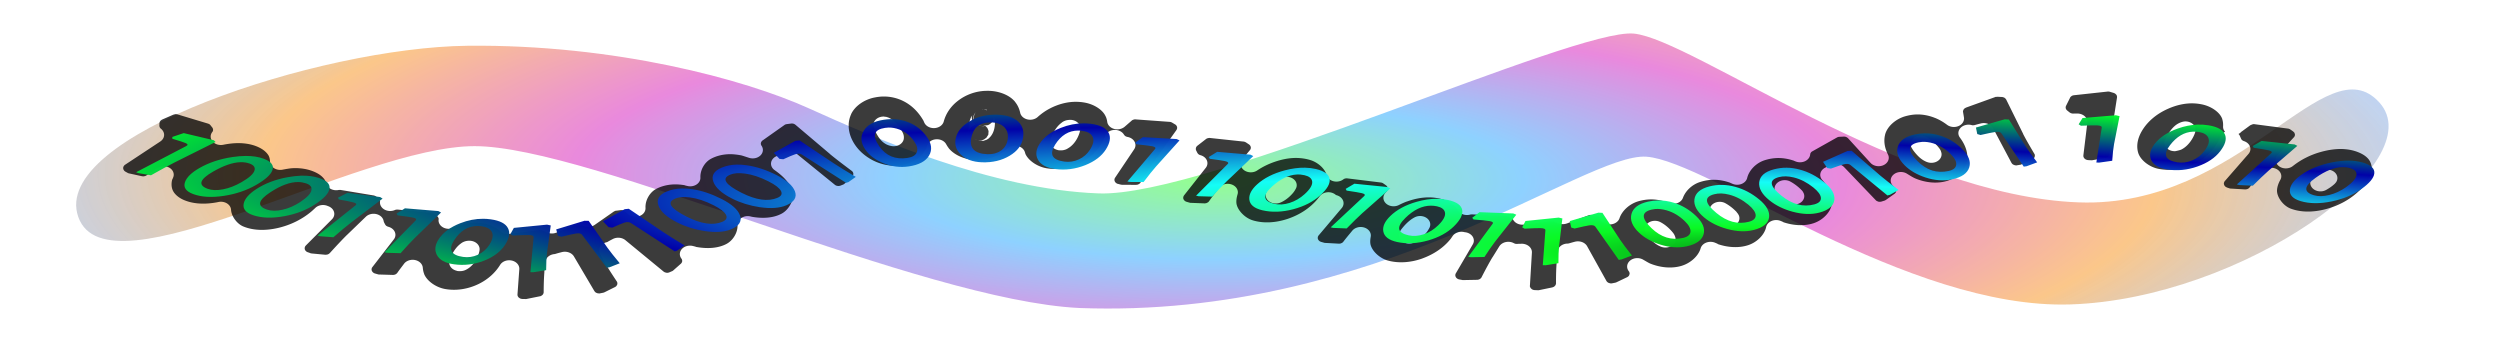
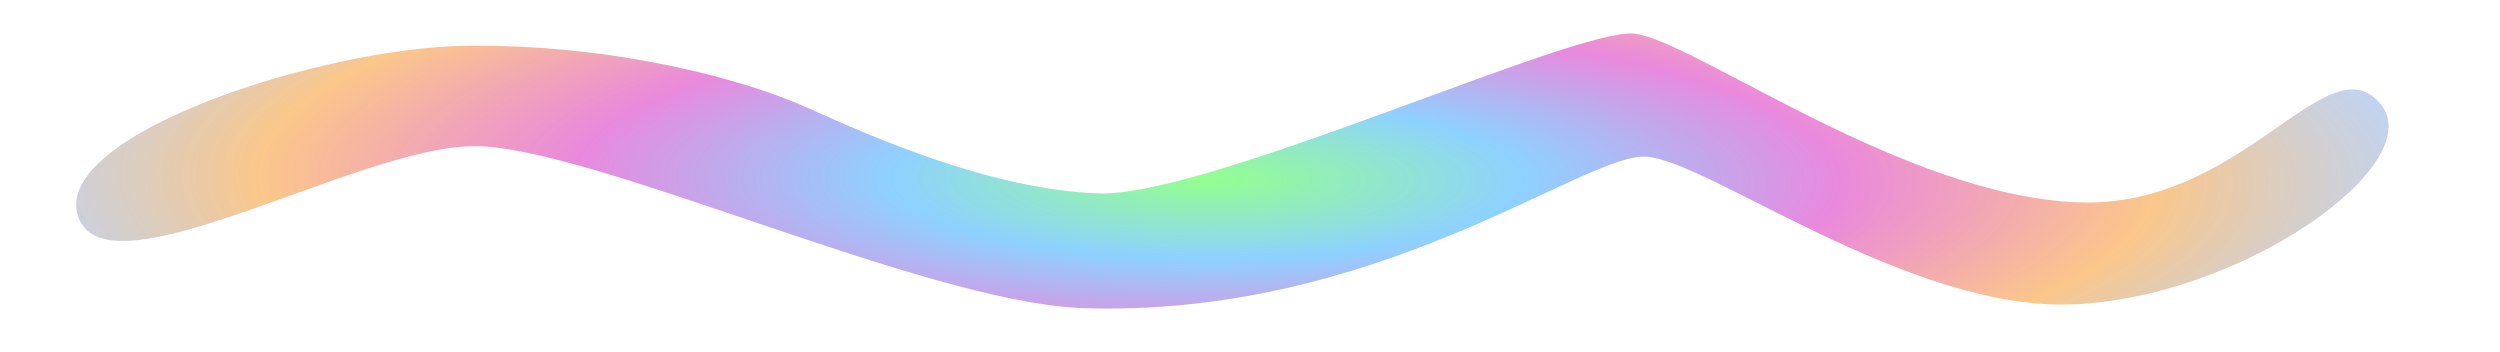
<svg xmlns="http://www.w3.org/2000/svg" xmlns:ns1="http://sodipodi.sourceforge.net/DTD/sodipodi-0.dtd" xmlns:ns2="http://www.inkscape.org/namespaces/inkscape" id="svg2" ns1:docname="Binary Data Stream.svg" ns2:export-filename="C:\Resources\Images\Icons\Computers\Transmit.png" viewBox="0 0 984.94 138.65" ns2:export-xdpi="88.770241" version="1.1" ns2:export-ydpi="88.770241" ns2:version="0.48.2 r9819">
  <title id="title4336">Binary Data Stream</title>
  <defs id="defs4">
    <radialGradient id="radialGradient3017" gradientUnits="userSpaceOnUse" cy="300.14" cx="219.13" gradientTransform="matrix(1.032 .003 .01 .432 125.99 313.38)" r="292.15" ns2:collect="always">
      <stop id="stop3013" style="stop-color:#18ff0b" offset="0" />
      <stop id="stop3793" style="stop-color:#0b9cff" offset=".25" />
      <stop id="stop3021" style="stop-color:#cf00b5" offset=".5" />
      <stop id="stop3023" style="stop-color:#f68602" offset=".75" />
      <stop id="stop3015" style="stop-color:#3687fe;stop-opacity:.743" offset="1" />
    </radialGradient>
    <filter id="filter4276" height="1.251" width="1.028" y="-.126" x="-.014" ns2:collect="always">
      <feGaussianBlur id="feGaussianBlur4278" stdDeviation="5.169" ns2:collect="always" />
    </filter>
    <filter id="filter4332" height="1.536" width="1.105" y="-.268" x="-.053" ns2:collect="always">
      <feGaussianBlur id="feGaussianBlur4334" stdDeviation="12.098" ns2:collect="always" />
    </filter>
    <radialGradient id="radialGradient4570" gradientUnits="userSpaceOnUse" cy="1005.5" cx="304.89" gradientTransform="matrix(.041 -.146 1.706 .101 -932.71 52.432)" r="447.16" ns2:collect="always">
      <stop id="stop3951" style="stop-color:#000000" offset="0" />
      <stop id="stop3961" style="stop-color:#0afb24;stop-opacity:.992" offset=".25" />
      <stop id="stop3957" style="stop-color:#15fff9;stop-opacity:.988" offset=".5" />
      <stop id="stop3959" style="stop-color:#0000aa;stop-opacity:.984" offset=".75" />
      <stop id="stop3953" style="stop-color:#00fd29;stop-opacity:.982" offset="1" />
    </radialGradient>
  </defs>
  <ns1:namedview id="base" bordercolor="#666666" ns2:pageshadow="2" ns2:window-y="-8" fit-margin-left="10" pagecolor="#ffffff" fit-margin-top="10" ns2:window-maximized="1" ns2:zoom="0.7" ns2:window-x="1592" ns2:window-height="1028" showgrid="false" borderopacity="1.0" ns2:current-layer="layer1" ns2:cx="527.95503" ns2:cy="169.38592" fit-margin-right="10" fit-margin-bottom="10" ns2:window-width="1680" ns2:pageopacity="0.0" ns2:document-units="px" />
  <g id="layer1" ns2:label="Layer 1" ns2:groupmode="layer" transform="translate(255.74 -361.95)">
    <path id="path2985" style="opacity:0.68;filter:url(#filter4332);fill:url(#radialGradient3017)" d="m85.71 458.61c-6.963-31.974 57.628-66.871 92.821-67.518 35.193-0.647 66.193 13.252 81.332 24.53 15.139 11.279 43.508 32.105 69.348 33.639s113.7-65.315 127.72-62.959c14.012 2.357 64.198 64.033 106.18 66.496 38.976 2.286 58.837-62.841 71.68-39.374s-32.793 77.398-73.723 79.576c-38.931 2.072-86.333-56.487-101.17-58.201-14.836-1.714-64.17 63.992-135.26 59.614-38-2.975-116.58-63.752-144.37-63.774-27.792-0.023-87.593 59.946-94.557 27.972z" ns1:nodetypes="zzszzszszczz" ns2:connector-curvature="0" transform="matrix(1.651 0 0 1 -366.38 -11.112)" />
-     <path id="path3937" style="fill:none" d="m41.429 27.218s86.522 86.893 162.86 94.286c76.335 7.392 107.27-99.771 180-92.857s170.33 84.663 221.42 87.143c51.1 2.48 129.02-67.712 194.29-85.715 65.27-18.002 174.29 87.145 174.29 87.145" ns1:nodetypes="czzzzc" ns2:connector-curvature="0" transform="translate(-255.74 361.95)" />
-     <path id="path4198" style="filter:url(#filter4276);fill-opacity:.766;fill:#000000" ns1:type="inkscape:offset" d="m388.25 27.094c-3.898 0.161-7.7 1.824-10.75 4.625a4.003 4.003 0 0 1 -0.031 0.031c-2.878 2.631-4.792 6.054-5.656 9.875a4.003 4.003 0 0 1 -7.594 0.688c-0.37-0.87-0.386-1.064-0.156-0.562-1.94-4.235-4.549-7.524-7.875-9.625a4.003 4.003 0 0 1 -0.031 0c-0.027-0.017-0.006-0.015-0.031-0.031-2.522-1.602-5.529-2.427-8.438-2.312-1.01 0.04-2.001 0.203-3.031 0.438-4.158 0.947-7.863 4.096-9.344 7.938-0.003 0.008 0.003 0.023 0 0.031-0.005 0.014 0.005 0.017 0 0.031-1.501 3.928-1.219 8.608 0.75 12.906 1.663 3.631 4.293 6.639 7.625 8.781 3.614 2.314 7.942 3.225 11.812 2.344 4.24-0.965 7.974-4.075 9.438-7.906a4.003 4.003 0 0 1 0.06 -0.093c-0.027 0.037 0.003-0.272 0.25-1.219a4.003 4.003 0 0 1 7.5 -0.688c0.357 0.768 0.711 1.425 1.031 1.906h-0.031c2.124 3.172 6.052 5.311 9.938 5.531 4.493 0.254 8.988-1.319 12.375-4.375a4.003 4.003 0 0 1 0.094 -0.094 4.003 4.003 0 0 1 0.031 -0.031c-0.06 0.055 0.18-0.266 0.812-0.938a4.003 4.003 0 0 1 6.75 1.688c0.249 0.895 0.275 1.098 0.125 0.656a4.003 4.003 0 0 1 0 0.031c0.007 0.022 0.024 0.041 0.031 0.062 1.176 3.339 4.748 6.253 8.375 7 4.337 0.893 8.986 0.005 13.094-2.406a4.003 4.003 0 0 1 0.25 -0.156c4.036-2.473 7.144-6.08 8.938-10.406 0.307-0.74 0.574-1.538 0.844-2.406a4.003 4.003 0 0 1 7.406 -0.562c0.165 0.337-0.077-0.129 0.125 0.188 0.202 0.317-0.111-0.105 0.125 0.188s-0.111-0.077 0.156 0.188-0.139-0.108 0.156 0.125-0.132-0.042 0.188 0.156-0.121-0.067 0.219 0.094-0.137-0.028 0.219 0.094-0.148-0.019 0.219 0.062a4.003 4.003 0 0 1 2.625 5.844l-7.5 13.438a4.003 4.003 0 0 1 0 0.031c-0.185 0.327 0.022-0.127-0.125 0.219s0.045-0.173-0.062 0.188c-0.107 0.36 0.004-0.12-0.062 0.25-0.066 0.37-0.007-0.156-0.031 0.219-0.025 0.375-0.017-0.157 0 0.219s-0.028-0.121 0.031 0.25c0.059 0.371-0.069-0.143 0.031 0.219 0.1 0.362-0.046-0.13 0.094 0.219 0.14 0.349-0.085-0.112 0.094 0.219 0.178 0.331-0.089-0.121 0.125 0.188 0.214 0.309-0.122-0.095 0.125 0.188s-0.09-0.097 0.188 0.156c0.277 0.253-0.148-0.065 0.156 0.156s-0.139-0.061 0.188 0.125-0.127-0.054 0.219 0.094-0.141-0.046 0.219 0.062l1 0.312h0.031c0.243 0.079-0.15-0 0.281 0.062 0.477 0.069-0.201 0.031 0.281 0.031a4.003 4.003 0 0 1 0.031 0l5.35 0.03c0.467 0.004-0.182 0.03 0.281-0.031s-0.169 0.093 0.281-0.031-0.147 0.061 0.281-0.125-0.149 0.119 0.25-0.125-0.142 0.14 0.219-0.156-0.098 0.156 0.219-0.188-0.078 0.135 0.188-0.25c0.265-0.385-0.053 0.199 0.156-0.219h-0.031c1.924-3.858 3.473-6.8 4.719-8.969-0.006 0.012-0.048 0.049 0.125-0.25 0.022-0.04-0.006 0.001 0.031-0.062a4.003 4.003 0 0 1 0.031 -0.031l9.219-15.531a4.003 4.003 0 0 1 0 -0.031c0.321-0.539-0.059 0.245 0.156-0.344 0.216-0.589-0.009 0.244 0.094-0.375 0.102-0.619 0.046 0.252 0.031-0.375s0.1 0.238-0.031-0.375c-0.131-0.613 0.117 0.203-0.125-0.375s0.158 0.179-0.188-0.344 0.218 0.169-0.219-0.281c-0.437-0.45 0.2 0.111-0.312-0.25l-1.13-0.813c-0.039-0.027-0.011 0.015-0.031 0-0.172-0.127 0.163 0.055-0.188-0.125-0.392-0.202 0.166 0.024-0.25-0.125s0.15 0.03-0.281-0.062 0.19 0.004-0.25-0.031a4.003 4.003 0 0 1 -0.031 0l-13.25-1.156c-0.374-0.033 0.125-0.04-0.25-0.031-0.375 0.009 0.153-0.02-0.219 0.031s0.145-0.061-0.219 0.031 0.132-0.038-0.219 0.094 0.115-0.076-0.219 0.094 0.126-0.113-0.188 0.094 0.101-0.084-0.188 0.156c-0.26 0.216-0.024 0.012-0.156 0.156l-2.719 2.844a4.003 4.003 0 0 1 -6.875 -2.344c-0.094-0.832-0.265-1.602-0.531-2.375a4.003 4.003 0 0 1 -0.031 -0.062c-0.005-0.013 0.004-0.018 0-0.031a4.003 4.003 0 0 1 -0.04 -0.031c-1.12-3.186-4.634-5.848-8.406-6.625-1.112-0.229-2.239-0.342-3.375-0.344-3.37-0.004-6.779 1.076-10 3.031a4.003 4.003 0 0 1 -0.031 0.031c-1.846 1.12-3.495 2.526-5 4.156a4.003 4.003 0 0 1 -6.875 -2.031c-0.35-1.949-1.03-3.697-2.06-5.218a4.003 4.003 0 0 1 0 -0.031c-0.607-0.903-0.626-0.906-0.031-0.031-1.996-2.937-5.838-4.867-9.844-5.094-0.609-0.034-1.184-0.023-1.75 0zm442.19 0.312a4.003 4.003 0 0 1 -0.125 0.031l-13.125 1.719a4.003 4.003 0 0 1 -0.031 0c-0.439 0.056 0.178-0.051-0.25 0.062s0.128-0.106-0.281 0.062 0.165-0.096-0.219 0.125 0.101-0.113-0.25 0.156 0.125-0.126-0.188 0.188 0.081-0.164-0.188 0.188c-0.269 0.352 0.064-0.134-0.156 0.25-0.22 0.384 0.074-0.191-0.094 0.219l-1.55 3.75c-0.189 0.463 0.024-0.173-0.094 0.312-0.118 0.486-0.018-0.216-0.062 0.281s-0.03-0.186 0 0.312-0.072-0.176 0.031 0.312c0.103 0.489-0.081-0.187 0.094 0.281s-0.117-0.156 0.125 0.281-0.148-0.146 0.156 0.25-0.141-0.097 0.219 0.25l0.906 0.875c0.251 0.242-0.118-0.09 0.156 0.125s-0.108-0.06 0.188 0.125-0.125-0.028 0.188 0.125-0.14-0.058 0.188 0.062-0.119-0.023 0.219 0.062-0.157 0.012 0.188 0.062-0.129-0.014 0.219 0-0.129 0.022 0.219 0c0.802-0.048 0.863-0.012 1.281-0.031a4.003 4.003 0 0 1 4.16 4.407l-1.562 15.406c-0.036 0.338 0.001-0.121 0 0.219-0.001 0.34-0.033-0.119 0 0.219s-0.036-0.145 0.031 0.188-0.038-0.106 0.062 0.219c0.1 0.324-0.07-0.125 0.062 0.188 0.133 0.313-0.07-0.11 0.094 0.188 0.164 0.298-0.068-0.092 0.125 0.188 0.193 0.28-0.095-0.102 0.125 0.156s-0.12-0.079 0.125 0.156-0.111-0.084 0.156 0.125-0.1-0.056 0.188 0.125c0.287 0.181-0.117-0.057 0.188 0.094s-0.13-0.026 0.188 0.094-0.141-0.024 0.188 0.062-0.117-0.022 0.219 0.031-0.152 0.012 0.188 0.031l1.12 0.063c0.443 0.024-0.161 0.035 0.281 0s-0.184 0.061 0.25-0.031l5.125-1.094a4.003 4.003 0 0 1 0.031 0c0.541-0.113-0.203 0.107 0.312-0.094s-0.163 0.126 0.312-0.156-0.141 0.138 0.281-0.219-0.14 0.202 0.219-0.219c0.358-0.421-0.066 0.193 0.219-0.281 0.284-0.474-0.046 0.202 0.156-0.312 0.203-0.514-0.022 0.228 0.094-0.312 0.116-0.541 0.006 0.209 0.031-0.344 0.186-3.902 0.409-6.788 0.656-9.062a4.003 4.003 0 0 1 0 -0.031 4.003 4.003 0 0 1 0.031 -0.812l2.188-16.75c0.007-0.051-0.005-0 0-0.031 0.049-0.309 0.021 0.202 0-0.312-0.023-0.565 0.086 0.21-0.031-0.344-0.118-0.553 0.115 0.182-0.094-0.344-0.209-0.526 0.138 0.171-0.156-0.312s0.152 0.146-0.219-0.281 0.188 0.109-0.25-0.25 0.21 0.093-0.281-0.188 0.219 0.037-0.312-0.156l-1.48-0.531a4.003 4.003 0 0 1 -0.031 0c-0.628-0.234 0.287 0.011-0.375-0.094-0.358-0.057-0.285-0.038-0.219-0.031 0.056 0.006 0.12-0.013-0.188 0zm-43.688 2.5c-0.768 0.19-0.169-0.14-0.75 0.156l-11.38 4.938a4.003 4.003 0 0 1 0 0.031c-0.499 0.216 0.176-0.138-0.281 0.156s0.123-0.176-0.281 0.188 0.121-0.174-0.219 0.25 0.079-0.192-0.188 0.281c-0.267 0.473 0.031-0.229-0.156 0.281-0.187 0.51 0.04-0.19-0.062 0.344-0.102 0.534-0.048-0.231-0.062 0.312s-0.042-0.195 0.031 0.344l0.344 2.5a4.003 4.003 0 0 1 -6.656 3.5c-1.46-1.326-2.98-2.395-4.58-3.187-0.016-0.007-0.015-0.024-0.031-0.031-0.026-0.012-0.036 0.013-0.062 0-2.32-1.149-4.812-1.748-7.25-1.688-1.464 0.037-2.929 0.33-4.406 0.812-3.913 1.278-7.288 4.907-8.094 8.812-0.002 0.009 0.002 0.022 0 0.031a4.003 4.003 0 0 1 0 0.031c-0.604 2.989-0.176 6.184 1.156 9.312a4.003 4.003 0 0 1 -6.875 3.969l-8.844-11.656c-0.247-0.327 0.097 0.107-0.188-0.188-0.285-0.295 0.162 0.102-0.156-0.156s0.129 0.061-0.219-0.156 0.153 0.048-0.219-0.125 0.14 0.033-0.25-0.094 0.183 0.016-0.219-0.062 0.159-0.003-0.25-0.031c-0.409-0.029 0.159-0.021-0.25 0l-1.625 0.094c-0.452 0.025 0.163-0.054-0.281 0.031s0.179-0.082-0.25 0.062 0.124-0.076-0.281 0.125 0.156-0.129-0.219 0.125l-9.66 6.532c-0.308 0.21 0.095-0.118-0.188 0.125-0.283 0.243 0.098-0.116-0.156 0.156-0.254 0.273 0.066-0.112-0.156 0.188-0.222 0.299 0.063-0.134-0.125 0.188-0.188 0.322 0.057-0.122-0.094 0.219-0.151 0.341 0.018-0.168-0.094 0.188-0.112 0.355 0.041-0.147-0.031 0.219-0.072 0.365-0-0.121-0.031 0.25a4.003 4.003 0 0 1 -5.66 3.313c-0.764-0.343-0.925-0.48-0.656-0.375-0.026-0.01-0.035 0.011-0.062 0-1.951-0.795-3.931-1.252-5.906-1.281-1.977-0.029-3.982 0.37-5.844 1.125-3.262 1.324-5.963 4.728-6.688 8.312a4.003 4.003 0 0 1 -5.719 2.812c-0.695-0.344-1.042-0.555-1.125-0.594-0.016-0.006-0.015-0.025-0.031-0.031-0.026-0.01-0.036 0.011-0.062 0-1.963-0.823-3.921-1.266-5.875-1.312-1.959-0.046-3.967 0.354-5.844 1.094-3.079 1.213-5.657 4.158-6.656 7.469a4.003 4.003 0 0 1 -5.59 2.437c-0.066-0.032-0.034-0.034-0.094-0.062-0.015-0.007-0.016 0.007-0.031 0-0.009-0.004-0.022 0.004-0.031 0-2.335-1.111-4.819-1.714-7.25-1.625-1.524 0.056-3.043 0.358-4.469 0.844-3.508 1.197-6.519 4.458-7.531 8.094a4.003 4.003 0 0 1 -7.5 0.562l-0.34-0.781a4.003 4.003 0 0 1 -0.03 -0.031c-0.183-0.426 0.115 0.147-0.125-0.25s0.137 0.11-0.156-0.25 0.152 0.097-0.188-0.219 0.161 0.11-0.219-0.156 0.163 0.055-0.25-0.156 0.157 0.027-0.281-0.125 0.205 0.028-0.25-0.062 0.182-0.004-0.281-0.031a4.003 4.003 0 0 1 -0.031 0l-1.562-0.094c-0.057-0.003-0.008 0.002-0.031 0-0.142-0.013 0.154-0.023-0.188 0-0.399 0.027 0.143-0.043-0.25 0.031s0.131-0.058-0.25 0.062 0.145-0.071-0.219 0.094l-8.531 3.844a4.003 4.003 0 0 1 -3.812 -0.281c-0.317-0.201 0.15 0.071-0.188-0.094s0.136 0.032-0.219-0.094v-0.031l-1.406-0.469c-0.386-0.132 0.149 0.021-0.25-0.062s0.156 0.004-0.25-0.031c-0.406-0.035 0.157-0.015-0.25 0s0.153-0.033-0.25 0.031l-10.31 1.592a4.003 4.003 0 0 1 -4.219 -2.188c-0.196-0.397 0.122 0.118-0.125-0.25s0.106 0.114-0.188-0.219 0.147 0.103-0.188-0.188c-0.303-0.263 0.014-0.03-0.188-0.156h-0.031l-1.156-0.781a4.003 4.003 0 0 1 -0.031 0c-0.373-0.247 0.183 0.039-0.219-0.156s0.174 0.046-0.25-0.094 0.158 0.02-0.281-0.062 0.165-0.008-0.281-0.031l-13.281-0.719h-0.031c-0.365-0.027 0.223-0.049-0.344 0.031-0.618 0.087 0.216-0.137-0.375 0.062a4.003 4.003 0 0 1 -4.875 -2c-1.149-2.314-3.707-4.456-6.281-5.312-1.596-0.531-3.276-0.826-4.969-0.844-2.849-0.029-5.812 0.66-8.812 1.969-0.013 0.006-0.018-0.005-0.031 0-0.008 0.004-0.023-0.004-0.031 0-1.071 0.469-2.113 1.06-3.156 1.688a4.003 4.003 0 0 1 -5.25 -5.844l0.531-0.719c0.041-0.055 0.008-0.003 0.031-0.031 0.191-0.237-0.088 0.193 0.156-0.312 0.274-0.567-0.007 0.265 0.156-0.344 0.163-0.608 0.016 0.222 0.062-0.406s0.071 0.251 0-0.375 0.093 0.226-0.094-0.375c-0.187-0.601 0.14 0.212-0.156-0.344s0.176 0.147-0.219-0.344 0.229 0.128-0.25-0.281l-1.062-0.906v0.031c-0.359-0.304 0.179 0.063-0.219-0.188s0.179 0.068-0.25-0.125 0.171 0.037-0.281-0.094 0.185 0.004-0.281-0.062a4.003 4.003 0 0 1 -0.031 0l-13.062-1.938c-0.362-0.053 0.147-0.018-0.219-0.031s0.146-0.027-0.219 0 0.141-0.035-0.219 0.031 0.132-0.042-0.219 0.062 0.118-0.08-0.219 0.062c-0.337 0.142 0.132-0.084-0.188 0.094s0.111-0.087-0.188 0.125l-0.031 0.031c-0.075 0.047 0.068-0.074-0.156 0.125a4.003 4.003 0 0 1 -6.594 -2.156c-0.62-2.973-3.402-5.967-6.438-7.062-2.097-0.757-4.433-1.085-6.719-0.938-2.315 0.15-4.669 0.751-7.125 1.75-2.57 1.04-4.907 2.431-7.031 4.156a4.003 4.003 0 0 1 -5.812 -5.375l2.938-4.25c0.038-0.056 0.009-0.002 0.031-0.031 0.182-0.243-0.068 0.2 0.156-0.312 0.252-0.575-0.015 0.237 0.125-0.375 0.14-0.612 0.038 0.252 0.062-0.375s0.061 0.246-0.031-0.375 0.113 0.217-0.094-0.375c-0.206-0.592 0.157 0.2-0.156-0.344s0.19 0.164-0.219-0.312 0.209 0.111-0.281-0.281l-1.094-0.875c-0.356-0.286 0.142 0.079-0.25-0.156s0.202 0.054-0.219-0.125 0.16 0.027-0.281-0.094c-0.394-0.108-0.026-0.04-0.25-0.062h-0.031l-13.094-1.688a4.003 4.003 0 0 1 -0.031 0c-0.365-0.048 0.149-0.024-0.219-0.031-0.368-0.008 0.148-0.001-0.219 0.031-0.366 0.033 0.142-0.041-0.219 0.031s0.132-0.049-0.219 0.062 0.117-0.087-0.219 0.062 0.13-0.091-0.188 0.094 0.108-0.094-0.188 0.125 0.082-0.094-0.188 0.156l-3.344 3.125c-0.372 0.347 0.128-0.18-0.188 0.219s0.064-0.192-0.188 0.25c-0.252 0.442 0.057-0.194-0.125 0.281-0.182 0.475 0.014-0.184-0.094 0.312-0.108 0.497 0.001-0.195-0.031 0.312-0.032 0.507-0.045-0.194 0 0.312s-0.09-0.181 0.031 0.312-0.101-0.189 0.094 0.281l0.438 1.062c0.137 0.332-0.078-0.128 0.094 0.188 0.172 0.316-0.08-0.108 0.125 0.188 0.205 0.296-0.11-0.085 0.125 0.188s-0.107-0.089 0.156 0.156-0.1-0.059 0.188 0.156-0.122-0.059 0.188 0.125-0.14-0.056 0.188 0.094-0.154-0.051 0.188 0.062a4.003 4.003 0 0 1 2.094 6l-8.562 13.062c-0.207 0.319 0.076-0.153-0.094 0.188-0.17 0.34 0.037-0.138-0.094 0.219-0.13 0.357 0.027-0.151-0.062 0.219-0.089 0.37-0.016-0.127-0.062 0.25s0.004-0.161 0 0.219-0.039-0.128 0 0.25-0.051-0.153 0.031 0.219-0.061-0.141 0.062 0.219c0.123 0.36-0.069-0.125 0.094 0.219 0.163 0.343-0.076-0.104 0.125 0.219s-0.111-0.111 0.125 0.188-0.112-0.113 0.156 0.156-0.141-0.081 0.156 0.156-0.103-0.046 0.219 0.156c0.322 0.202-0.155-0.071 0.188 0.094s-0.14-0.031 0.219 0.094l1 0.344a4.003 4.003 0 0 1 0.031 0c0.45 0.161-0.187-0.002 0.281 0.094 0.417 0.085 0.022 0.025 0.25 0.031h0.031l5.312 0.25c0.454 0.021-0.171 0.04 0.281 0s-0.162 0.038 0.281-0.062-0.175 0.097 0.25-0.062-0.15 0.091 0.25-0.125-0.117 0.112 0.25-0.156-0.109 0.159 0.219-0.156-0.095 0.137 0.188-0.219c0.282-0.356-0.075 0.172 0.156-0.219 1.683-2.84 2.855-4.647 4-6.438a4.003 4.003 0 0 1 7.25 3.125c-0.371 1.476-0.543 2.839-0.469 4.031 0.001 0.009-0.001 0.022 0 0.031 0.239 3.281 3.256 7.142 6.5 8.312 4.154 1.499 8.942 1.178 13.625-0.688a4.003 4.003 0 0 1 0.15 -0.061c4.595-1.883 8.454-4.895 11.344-8.875 0.41-0.564 0.809-1.182 1.25-1.875a4.003 4.003 0 0 1 6.094 -0.781c0.473 0.438-0.236-0.089 0.312 0.25s-0.259-0.072 0.344 0.156a4.003 4.003 0 0 1 1.875 6.062l-9.062 12.906c-0.223 0.318 0.06-0.154-0.125 0.188-0.185 0.342 0.051-0.142-0.094 0.219-0.144 0.361 0.008-0.156-0.094 0.219-0.102 0.375 0.026-0.134-0.031 0.25-0.058 0.384-0.018-0.17-0.031 0.219-0.013 0.388-0.032-0.137 0 0.25s-0.045-0.162 0.031 0.219-0.058-0.12 0.062 0.25c0.12 0.37-0.068-0.134 0.094 0.219 0.162 0.353-0.108-0.113 0.094 0.219 0.202 0.332-0.083-0.119 0.156 0.188 0.239 0.306-0.117-0.089 0.156 0.188s-0.147-0.087 0.156 0.156-0.11-0.082 0.219 0.125-0.163-0.042 0.188 0.125-0.149-0.032 0.219 0.094a4.003 4.003 0 0 1 0.031 0l1 0.344a4.003 4.003 0 0 1 0.062 0.031c0.417 0.152-0.184-0.033 0.25 0.062 0.291 0.064 0.202 0.04 0.188 0.031h0.094l5.219 0.344c0.446 0.029-0.165 0.03 0.281 0s-0.157 0.058 0.281-0.031-0.172 0.084 0.25-0.062-0.149 0.077 0.25-0.125-0.119 0.128 0.25-0.125-0.113 0.112 0.219-0.188-0.102 0.154 0.188-0.188-0.085 0.158 0.156-0.219c1.479-2.311 2.451-3.641 3.5-5.188a4.003 4.003 0 0 1 7.281 2.812c-0.177 1.218-0.259 2.264-0.156 3.188a4.003 4.003 0 0 1 0 0.031c0.378 3.326 3.545 6.985 6.875 8.094 4.164 1.386 8.902 1.02 13.469-0.906a4.003 4.003 0 0 1 0.062 -0.031 4.003 4.003 0 0 1 0.188 -0.094c4.511-1.988 8.289-5.109 11-9.156 0.236-0.352 0.484-0.849 0.875-1.5a4.003 4.003 0 0 1 4.562 -1.781c0.476 0.139-0.179-0.005 0.312 0.062a4.003 4.003 0 0 1 3.031 5.719l-6.688 13.75c-0.165 0.338 0.033-0.136-0.094 0.219-0.126 0.355 0.023-0.148-0.062 0.219s0.013-0.155-0.031 0.219c-0.044 0.374-0.029-0.126-0.031 0.25-0.002 0.376-0.009-0.155 0.031 0.219 0.04 0.374-0.05-0.149 0.031 0.219s-0.06-0.106 0.062 0.25c0.122 0.356-0.068-0.153 0.094 0.188 0.161 0.34-0.105-0.101 0.094 0.219 0.198 0.32-0.077-0.108 0.156 0.188 0.233 0.296-0.14-0.111 0.125 0.156s-0.105-0.08 0.188 0.156c0.293 0.236-0.13-0.046 0.188 0.156 0.317 0.202-0.151-0.071 0.188 0.094 0.338 0.165-0.136-0.033 0.219 0.094 0.354 0.126-0.148-0.023 0.219 0.062l1.08 0.24c0.416 0.097-0.175 0.019 0.25 0.062s-0.146 0.011 0.281 0l5.312-0.125c0.047-0.001 0.004 0 0.031 0 0.248-0-0.143 0.042 0.281-0.031 0.471-0.081-0.174 0.085 0.281-0.062 0.455-0.147-0.148 0.086 0.281-0.125 0.429-0.211-0.145 0.144 0.25-0.125s-0.134 0.135 0.219-0.188-0.116 0.151 0.188-0.219-0.06 0.159 0.188-0.25c0.248-0.409-0.062 0.19 0.125-0.25 1.729-4.048 3.141-7.179 4.25-9.375a4.003 4.003 0 0 1 0.04 -0.06l0.156-0.281 2.531-4.906a4.003 4.003 0 0 1 5.781 -1.469c0.473 0.316-0.207-0.076 0.312 0.156s-0.207-0.016 0.344 0.125-0.223-0.015 0.344 0.031-0.223 0.05 0.344 0c0.914-0.078 0.99-0.032 1.438-0.062a4.003 4.003 0 0 1 4.281 4.188l-0.781 15.594a4.003 4.003 0 0 1 0 0.031c-0.035 0.657-0.094-0.245 0 0.406s-0.094-0.245 0.125 0.375c0.219 0.62-0.179-0.191 0.156 0.375s-0.189-0.177 0.25 0.312-0.245-0.113 0.281 0.281-0.249-0.066 0.344 0.219c0.593 0.285-0.262-0.039 0.375 0.125 0.637 0.164-0.251 0.026 0.406 0.062l1.094 0.062c0.051 0.002 0.002-0.002 0.031 0 0.26 0.02-0.172 0.047 0.281 0 0.503-0.052-0.177 0.065 0.312-0.062a4.003 4.003 0 0 1 0.031 0l5.031-1.25c0.541-0.135-0.199 0.098 0.312-0.125 0.511-0.223-0.155 0.148 0.312-0.156s-0.129 0.159 0.281-0.219-0.124 0.19 0.219-0.25-0.077 0.21 0.188-0.281c0.265-0.491-0.055 0.216 0.125-0.312 0.18-0.528 0.004 0.207 0.094-0.344 0.09-0.551 0.034 0.245 0.031-0.312a4.003 4.003 0 0 1 0 -0.031c-0.013-3.95 0.077-6.897 0.219-9.188a4.003 4.003 0 0 1 0 -0.688l0.41-5.21a4.003 4.003 0 0 1 3.88 -3.69c0.493-0.015-0.174 0.056 0.312-0.031 0.383-0.068 0.146-0.027 0.219-0.062 0.03-0.011 0.033 0.011 0.062 0 1.209-0.432 1.547-0.536 2.312-0.781a4.003 4.003 0 0 1 4.844 2.125l7.594 16.438c0.242 0.519-0.139-0.158 0.188 0.312s-0.182-0.158 0.219 0.25-0.215-0.084 0.25 0.25c0.465 0.334-0.202-0.094 0.312 0.156 0.515 0.25-0.206-0.034 0.344 0.125s-0.225 0.03 0.344 0.094c0.569 0.064-0.228 0.034 0.344 0s-0.213 0.068 0.344-0.062l1.062-0.25c0.482-0.113-0.179 0.088 0.281-0.094 0.46-0.182-0.147 0.123 0.281-0.125l4.125-2.375c0.556-0.32-0.172 0.201 0.312-0.219s-0.115 0.224 0.281-0.281-0.074 0.227 0.219-0.344c0.293-0.571-0.054 0.241 0.125-0.375 0.179-0.616 0.035 0.264 0.094-0.375s0.064 0.232 0-0.406 0.09 0.24-0.094-0.375c-0.184-0.615 0.173 0.194-0.125-0.375a4.003 4.003 0 0 1 -0.031 0c-0.08-0.153-0.116-0.21-0.25-0.469a4.003 4.003 0 0 1 5.812 -5.156c1.295 0.878 2.209 1.585 2.875 1.906 4.02 1.935 8.374 2.394 12.094 1.125 3.704-1.264 6.832-4.694 7.719-8.375a4.003 4.003 0 0 1 5.625 -2.688c1.173 0.56 1.449 0.811 0.938 0.594 4.152 1.755 8.506 2.032 12.156 0.594 3.515-1.385 6.458-4.935 7.094-8.594a4.003 4.003 0 0 1 5.625 -2.938c1.084 0.507 1.388 0.754 1 0.594 4.198 1.724 8.55 1.964 12.156 0.5 3.748-1.521 6.834-5.518 7.125-9.375a4.003 4.003 0 0 1 0 -0.031c0.256-3.703-1.134-7.478-3.812-11.094a4.003 4.003 0 0 1 1.406 -5.938c0.034-0.019 0.03-0.013 0.062-0.031 0.07-0.034-0.037 0.004 0.031-0.031 1.136-0.625 1.606-0.82 2.219-1.125a4.003 4.003 0 0 1 4.91 1.085l12.438 15.625c0.328 0.413-0.17-0.107 0.219 0.25s-0.159-0.104 0.281 0.188-0.199-0.063 0.281 0.156-0.227-0.016 0.281 0.125-0.212 0.003 0.312 0.062-0.183 0.023 0.344 0-0.205 0.074 0.312-0.031-0.182 0.092 0.312-0.094l1-0.375c0.548-0.204-0.16 0.139 0.344-0.156s-0.164 0.16 0.281-0.219v0.031l3.406-2.906c0.504-0.431-0.128 0.209 0.281-0.312s-0.08 0.248 0.219-0.344c0.299-0.592-0.052 0.264 0.125-0.375 0.177-0.639 0.046 0.255 0.094-0.406 0.048-0.661 0.051 0.252-0.031-0.406-0.083-0.658 0.117 0.254-0.094-0.375-0.21-0.629 0.173 0.2-0.156-0.375s0.217 0.156-0.219-0.344a4.003 4.003 0 0 1 -0.03 0c-0.351-0.404-0.438-0.529-0.656-0.781a4.003 4.003 0 0 1 5.41 -5.844c1.353 1.007 2.413 1.815 3.344 2.281a4.003 4.003 0 0 1 0.188 0.094c3.913 1.902 8.178 2.395 11.875 1.188 3.982-1.301 7.376-4.921 8.156-8.781a4.003 4.003 0 0 1 0 -0.031c0.743-3.795-0.262-7.94-2.688-11.844a4.003 4.003 0 0 1 4.562 -5.969c0.5 0.152-0.205 0.021 0.312 0.094s-0.179 0.009 0.344 0-0.203 0.059 0.312-0.031c0.466-0.081 0.021 0.035 0.281-0.062 0.015-0.005 0.016 0.005 0.031 0 1.259-0.436 1.575-0.51 2.344-0.75a4.003 4.003 0 0 1 4.844 2.188l7.25 16.438c0.229 0.518-0.125-0.16 0.188 0.312s-0.2-0.132 0.188 0.281-0.17-0.123 0.281 0.219-0.221-0.074 0.281 0.188-0.226-0.049 0.312 0.125-0.217 0.013 0.344 0.094-0.222 0.046 0.344 0.031-0.212 0.047 0.344-0.062l1.094-0.219c0.517-0.103-0.182 0.12 0.312-0.062s-0.179 0.101 0.281-0.156l4.188-2.344a4.003 4.003 0 0 1 0.031 0c0.558-0.312-0.177 0.193 0.312-0.219s-0.121 0.216 0.281-0.281-0.082 0.252 0.219-0.312c0.301-0.564-0.064 0.236 0.125-0.375 0.189-0.611 0.024 0.261 0.094-0.375 0.069-0.636 0.052 0.231 0-0.406s0.11 0.241-0.062-0.375 0.129 0.197-0.156-0.375c-1.96-3.968-3.42-7.038-4.38-9.313a4.003 4.003 0 0 1 0 -0.062l-0.125-0.312-6.531-15.906c-0.179-0.435 0.082 0.125-0.156-0.281-0.238-0.406 0.136 0.15-0.156-0.219s0.153 0.106-0.188-0.219 0.164 0.086-0.219-0.188 0.167 0.061-0.25-0.156 0.163 0.063-0.281-0.094 0.211-0.001-0.25-0.094c-0.416-0.084-0.037-0.024-0.281-0.031h-0.031l-1.562-0.094c-0.047-0.002-0.012 0.002-0.031 0-0.117-0.01 0.094-0.014-0.188 0zm77.5 3.125c-3.384-0.141-6.846 0.801-10.219 2.625-4.394 2.366-7.88 5.894-10.062 10.219-1.791 3.549-2.412 7.286-1.562 10.625 0.867 3.372 4.276 6.636 7.844 7.531 4.388 1.101 9.167 0.356 13.531-2a4.003 4.003 0 0 1 0.031 0c4.23-2.302 7.55-5.79 9.69-10.031 0.577-1.143 1.039-2.257 1.438-3.406a4.003 4.003 0 0 1 1.68 -2.094 4.003 4.003 0 0 1 -0.78 -2.562c0.05-1.232-0.042-2.325-0.312-3.344a4.003 4.003 0 0 1 0 -0.062c-0.002-0.009 0.002-0.022 0-0.031-0.864-3.191-4.28-6.051-7.938-6.969-1.109-0.278-2.221-0.453-3.344-0.5zm-477.19 2.812c0.127-0.004 0.25-0.003 0.375 0a4.003 4.003 0 0 1 0.125 0c0.043 0.002 0.073-0.004 0.125 0s0.128 0.019 0.219 0.031c0.045 0.006 0.218 0.031 0.219 0.031 0 0 0.25 0.062 0.25 0.062l0.156 0.031 0.125 0.062s0.188 0.062 0.188 0.062-0.056 0.17-0.062 0.188c-0.222-0.107-0.437-0.228-0.594-0.281-0.701-0.24-0.856-0.174-1-0.156-0.125 0.005-0.165-0.006-0.375 0.031a4.003 4.003 0 0 1 0.25 -0.062zm-1.34 0.406c-0.347 0.172-0.726 0.401-1.156 0.875-0.978 1.079-1.121 3.33-0.656 4.344 0.422 0.921 0.873 1.208 1.312 1.5-0.09 0.017-0.11 0.011-0.22 0.031a4.003 4.003 0 0 1 -0.438 -5.875 4.003 4.003 0 0 1 1.156 -0.875zm-316.5 1.875c-0.289 0.039-1.101 0.355-0.844 0.219l-4.469 2.344a4.003 4.003 0 0 1 0 0.031c-0.393 0.206 0.144-0.131-0.219 0.125s0.107-0.114-0.219 0.188 0.096-0.154-0.188 0.188 0.079-0.157-0.156 0.219 0.059-0.154-0.125 0.25 0.035-0.175-0.094 0.25 0.009-0.188-0.062 0.25c-0.072 0.438-0.018-0.162-0.031 0.281l-0.031 1.062c-0.01 0.351-0.027-0.132 0 0.219 0.027 0.35-0.032-0.158 0.031 0.188s-0.036-0.119 0.062 0.219-0.071-0.106 0.062 0.219-0.073-0.122 0.094 0.188-0.105-0.103 0.094 0.188-0.071-0.112 0.156 0.156-0.129-0.086 0.125 0.156a4.003 4.003 0 0 1 -0.25 6.031l-13.844 11c-0.31 0.247 0.091-0.126-0.188 0.156s0.087-0.125-0.156 0.188 0.08-0.12-0.125 0.219 0.038-0.173-0.125 0.188 0.026-0.128-0.094 0.25 0.012-0.17-0.062 0.219-0.003-0.145-0.031 0.25-0.019-0.146 0 0.25-0.034-0.172 0.031 0.219-0.048-0.13 0.062 0.25-0.092-0.146 0.062 0.219-0.072-0.125 0.125 0.219-0.111-0.099 0.125 0.219-0.116-0.101 0.156 0.188-0.116-0.098 0.188 0.156-0.144-0.06 0.188 0.156l0.812 0.531a4.003 4.003 0 0 1 0.03 0.031c0.452 0.303-0.183-0.07 0.312 0.156 0.404 0.184 0.123 0.072 0.25 0.094h0.062l4.969 1.312c0.391 0.101-0.151-0.022 0.25 0.031s-0.154 0.027 0.25 0.031c0.404 0.004-0.152 0.044 0.25 0s-0.175 0.03 0.219-0.062-0.129 0.076 0.25-0.062-0.141 0.09 0.219-0.094-0.117 0.1 0.219-0.125-0.118 0.108 0.188-0.156a4.003 4.003 0 0 1 0.031 0c1.782-1.526 2.771-2.275 4.094-3.375a4.003 4.003 0 0 1 6.375 4.312c-0.27 0.83-0.42 1.156-0.406 1.094-0.415 1.848-0.33 3.888 0.375 5.469 0.717 1.607 2.15 3.042 3.781 3.969 3.761 2.136 8.541 2.48 13.719 1.281-0.356 0.084-0.257 0.055 0.344-0.094a4.003 4.003 0 0 1 4.969 3.688c0.136 3.102 2.325 6.665 4.812 7.906 3.91 1.95 8.725 2.109 13.781 0.688 4.883-1.391 9.27-4.002 12.906-7.625 0.571-0.569 1.085-1.165 1.719-1.875a4.003 4.003 0 0 1 4.938 -0.844c0.237 0.131-0.091-0.049 0.156 0.062a4.003 4.003 0 0 1 1.43 6.22l-10.28 12.41c-0.028 0.035 0.015 0.014 0 0.031-0.116 0.133 0.06-0.132-0.125 0.156-0.21 0.326 0.046-0.129-0.125 0.219-0.171 0.348 0.035-0.147-0.094 0.219-0.129 0.366 0.024-0.159-0.062 0.219s0.011-0.135-0.031 0.25-0.034-0.169-0.031 0.219c0.003 0.388-0.016-0.135 0.031 0.25s-0.06-0.158 0.031 0.219c0.091 0.377-0.072-0.114 0.062 0.25 0.134 0.364-0.082-0.127 0.094 0.219 0.175 0.346-0.089-0.136 0.125 0.188s-0.094-0.109 0.156 0.188c0.25 0.296-0.126-0.078 0.156 0.188s-0.124-0.075 0.188 0.156c0.311 0.231-0.148-0.069 0.188 0.125 0.336 0.194-0.137-0.06 0.219 0.094l0.94 0.4a4.003 4.003 0 0 1 0 0.031c0.453 0.199-0.165-0.036 0.312 0.094 0.427 0.116 0.008 0.041 0.25 0.062h0.031l5.25 0.594a4.003 4.003 0 0 1 0.031 0c0.433 0.05-0.186 0.007 0.25 0s-0.15 0.032 0.281-0.031c0.431-0.063-0.169 0.087 0.25-0.031 0.419-0.119-0.15 0.078 0.25-0.094 0.4-0.172-0.125 0.097 0.25-0.125 0.375-0.222-0.124 0.113 0.219-0.156s-0.118 0.124 0.188-0.188-0.075 0.161 0.188-0.188c2.816-3.726 5.067-6.606 6.781-8.625a4.003 4.003 0 0 1 0.062 -0.062l0.156-0.188 0.03-0.03 7.16-8.312a4.003 4.003 0 0 1 7 2.125c0.056 0.436-0.05-0.175 0.062 0.25 0.1 0.375-0.018 0.04 0.062 0.219 0.011 0.024-0.02-0.017 0 0.031l0.438 1c0.142 0.333-0.083-0.128 0.094 0.188 0.177 0.316-0.085-0.107 0.125 0.188 0.209 0.295-0.115-0.083 0.125 0.188s-0.111-0.087 0.156 0.156-0.105-0.088 0.188 0.125-0.126-0.055 0.188 0.125-0.144-0.052 0.188 0.094-0.126-0.015 0.219 0.094a4.003 4.003 0 0 1 2.16 5.969l-8.438 13.125c-0.205 0.319 0.042-0.121-0.125 0.219-0.167 0.34 0.034-0.169-0.094 0.188-0.128 0.357 0.024-0.119-0.062 0.25s0.013-0.158-0.031 0.219c-0.045 0.377-0.029-0.16-0.031 0.219-0.002 0.379-0.01-0.127 0.031 0.25 0.041 0.377-0.052-0.151 0.031 0.219 0.083 0.37-0.062-0.139 0.062 0.219 0.124 0.358-0.07-0.123 0.094 0.219 0.164 0.342-0.076-0.102 0.125 0.219 0.201 0.321-0.111-0.109 0.125 0.188s-0.112-0.112 0.156 0.156-0.141-0.08 0.156 0.156c0.297 0.236-0.134-0.045 0.188 0.156 0.322 0.201-0.123-0.07 0.219 0.094 0.342 0.163-0.14-0.03 0.219 0.094l1 0.344a4.003 4.003 0 0 1 0.031 0c0.467 0.166-0.205-0.002 0.281 0.094 0.39 0.077 0.153 0.037 0.25 0.031h0.062l5.281 0.188a4.003 4.003 0 0 1 0.031 0c0.454 0.016-0.202 0.045 0.25 0s-0.161 0.043 0.281-0.062-0.142 0.102 0.281-0.062-0.148 0.095 0.25-0.125c0.398-0.22-0.145 0.116 0.219-0.156s-0.105 0.131 0.219-0.188-0.09 0.141 0.188-0.219c0.278-0.36-0.071 0.175 0.156-0.219 1.099-1.893 1.782-2.888 2.594-4.219a4.003 4.003 0 0 1 7.406 1.781c0.087 1.125 0.25 2.106 0.531 2.969a4.003 4.003 0 0 1 0 0.031c0.003 0.009-0.003 0.023 0 0.031 1.115 3.351 4.65 6.352 8.281 7.125 4.388 0.934 9.042 0.047 13.219-2.406a4.003 4.003 0 0 1 0.125 -0.062 4.003 4.003 0 0 1 0.031 -0.031c3.567-2.146 6.366-5.231 8.281-8.938a4.003 4.003 0 0 1 7.562 2.094l-0.719 11.875c-0.021 0.337-0.013-0.118 0 0.219s-0.047-0.147 0 0.188-0.018-0.109 0.062 0.219-0.081-0.131 0.031 0.188c0.113 0.318-0.05-0.118 0.094 0.188 0.144 0.305-0.08-0.102 0.094 0.188 0.174 0.289-0.077-0.083 0.125 0.188 0.202 0.27-0.103-0.092 0.125 0.156 0.228 0.249-0.096-0.1 0.156 0.125 0.252 0.224-0.117-0.073 0.156 0.125 0.273 0.198-0.135-0.045 0.156 0.125 0.292 0.17-0.12-0.046 0.188 0.094 0.307 0.139-0.101-0.014 0.219 0.094s-0.141-0.044 0.188 0.031-0.147-0.011 0.188 0.031-0.119 0.023 0.219 0.031a4.003 4.003 0 0 1 0.031 0l1.125 0.031c0.436 0.013-0.184 0.043 0.25 0 0.388-0.039 0.043-0.008 0.25-0.062h0.031l5.031-1.219c0.544-0.13-0.171 0.124 0.344-0.094 0.515-0.218-0.19 0.144 0.281-0.156s-0.134 0.156 0.281-0.219-0.097 0.188 0.25-0.25c0.347-0.438-0.082 0.208 0.188-0.281 0.27-0.49-0.06 0.215 0.125-0.312s-0.001 0.207 0.094-0.344c0.095-0.551 0.029 0.247 0.031-0.312a4.003 4.003 0 0 1 0 -0.031c0.026-4.041 0.116-7.094 0.281-9.406 0 0.012-0.034 0.069 0-0.375 0.003-0.047-0.005 0.004 0-0.062a4.003 4.003 0 0 1 0 -0.031l0.406-4.531a4.003 4.003 0 0 1 3.562 -3.625c0.389-0.042-0.131 0.024 0.25-0.062 0.266-0.06 0.159-0.026 0.156-0.031 0.036-0.014 0.028-0.018 0.062-0.031 1.243-0.464 1.619-0.535 2.344-0.781a4.003 4.003 0 0 1 4.875 2.031l8.031 16.375c0.247 0.507-0.141-0.177 0.188 0.281s-0.181-0.116 0.219 0.281-0.211-0.106 0.25 0.219-0.196-0.086 0.312 0.156c0.509 0.243-0.23-0.029 0.312 0.125 0.542 0.154-0.217 0.001 0.344 0.062 0.56 0.061-0.219 0.064 0.344 0.031s-0.205 0.064 0.344-0.062l1.062-0.25c0.501-0.116-0.165 0.097 0.312-0.094 0.433-0.173 0.013 0.024 0.25-0.125h0.031l4.062-2.438a4.003 4.003 0 0 1 0.031 0c0.557-0.329-0.171 0.18 0.312-0.25s-0.111 0.233 0.281-0.281-0.099 0.236 0.188-0.344c0.286-0.58-0.014 0.249 0.156-0.375s0.015 0.27 0.062-0.375 0.078 0.236 0-0.406 0.106 0.241-0.094-0.375c-0.199-0.616 0.157 0.191-0.156-0.375-2.156-3.914-3.789-6.981-4.844-9.219a4.003 4.003 0 0 1 0 -0.031c-0.001-0.002-0.031-0.031-0.031-0.031a4.003 4.003 0 0 1 -0.031 -0.062l-0.094-0.25-1.562-3.406a4.003 4.003 0 0 1 2.5 -5.5c0.468-0.142-0.161 0.115 0.281-0.094 0.313-0.147 0.189-0.082 0.188-0.094 0.04-0.028 0.025-0.036 0.062-0.062 1.024-0.705 1.35-0.887 1.969-1.281a4.003 4.003 0 0 1 5.01 0.546l15 14.844c0.375 0.369-0.178-0.118 0.25 0.188s-0.189-0.048 0.281 0.188c0.47 0.235-0.22-0.065 0.281 0.094 0.501 0.159-0.207 0.015 0.312 0.094 0.52 0.079-0.213 0.035 0.312 0.031 0.526-0.004-0.175 0.054 0.344-0.031s-0.186 0.072 0.312-0.094c0.499-0.165-0.186 0.116 0.281-0.125l0.906-0.469c0.502-0.258-0.139 0.151 0.312-0.188s-0.139 0.191 0.25-0.219l2.938-3.125c0.38-0.4-0.09 0.176 0.219-0.281 0.309-0.457-0.074 0.22 0.156-0.281 0.23-0.501-0.02 0.22 0.125-0.312 0.145-0.532 0.007 0.205 0.062-0.344 0.056-0.549 0.035 0.207 0-0.344s0.062 0.225-0.062-0.312c-0.125-0.538 0.117 0.166-0.094-0.344-0.211-0.51 0.135 0.187-0.156-0.281a4.003 4.003 0 0 1 4.469 -5.969c1.115 0.31 1.48 0.492 1.219 0.438 0.01 0.002 0.021-0.002 0.031 0 4.588 1.038 8.86 0.644 12.062-1.406 2.628-1.683 4.492-5.516 4.344-8.969a4.003 4.003 0 0 1 4.938 -4.094c0.658 0.158 0.758 0.219 0.344 0.125 4.609 1.037 8.88 0.666 12.094-1.406 3.09-1.992 5.096-6.962 4.25-10.531a4.003 4.003 0 0 1 0 -0.031c-0.895-3.68-3.33-6.998-7-10.062a4.003 4.003 0 0 1 1.156 -6.812c0.385-0.145-0.145 0.097 0.219-0.094 0.364-0.191-0.119 0.109 0.219-0.125 1.129-0.791 1.419-0.951 2.031-1.344a4.003 4.003 0 0 1 4.938 0.5l15.13 14.785c0.366 0.356-0.166-0.078 0.25 0.219s-0.175-0.074 0.281 0.156-0.204-0.033 0.281 0.125-0.192-0.02 0.312 0.062-0.198 0.026 0.312 0.031c0.511 0.005-0.193 0.041 0.312-0.031s-0.208 0.085 0.281-0.062c0.43-0.13 0.085 0.01 0.281-0.094l0.031-0.031 0.875-0.406c0.577-0.278-0.17 0.164 0.344-0.219s-0.15 0.223 0.281-0.25l2.9-3.186a4.003 4.003 0 0 1 0.031 -0.031c0.447-0.488-0.124 0.254 0.219-0.312s-0.038 0.247 0.188-0.375c0.225-0.622-0.005 0.279 0.094-0.375 0.099-0.654 0.062 0.255 0.031-0.406-0.031-0.661 0.098 0.236-0.062-0.406-0.16-0.642 0.158 0.223-0.125-0.375s0.176 0.187-0.219-0.344 0.21 0.131-0.281-0.312c-3.691-3.33-6.51-5.914-8.438-7.844l-0.031-0.031a4.003 4.003 0 0 1 0 -0.031l-13.625-13.875a4.003 4.003 0 0 1 -0.031 0c-0.278-0.284 0.154 0.062-0.156-0.188s0.118 0.086-0.219-0.125 0.172 0.044-0.188-0.125c-0.36-0.169 0.127 0.032-0.25-0.094s0.171 0.018-0.219-0.062 0.146 0.002-0.25-0.031 0.147-0.013-0.25 0c-0.348 0.012-0.052 0-0.219 0.031-0.023 0.004 0.017-0.007-0.031 0l-1.562 0.25c-0.457 0.071 0.162-0.071-0.281 0.062-0.443 0.133 0.139-0.099-0.281 0.094s0.14-0.124-0.25 0.125 0.133-0.112-0.219 0.188l-8.531 7.25c-0.303 0.249 0.096-0.168-0.25 0.25-0.369 0.445 0.1-0.221-0.188 0.281-0.287 0.502 0.041-0.231-0.156 0.312-0.197 0.544 0.007-0.226-0.094 0.344-0.101 0.569-0.03-0.234-0.031 0.344-0.002 0.578-0.066-0.195 0.031 0.375 0.098 0.57-0.1-0.201 0.094 0.344 0.194 0.545-0.128-0.191 0.156 0.312a4.003 4.003 0 0 1 -4.91 5.718c-1.508-0.572-2.665-1.087-3.406-1.25-0.037-0.007-0.024 0.009-0.062 0-1.621-0.36-3.168-0.526-4.625-0.469-2.441 0.096-4.879 0.849-6.906 2.156-2.582 1.665-4.323 5.427-4.188 8.906a4.003 4.003 0 0 1 -5 4.031c-1.252-0.325-1.518-0.476-0.781-0.312-0.019-0.004-0.012 0.004-0.031 0-1.622-0.365-3.175-0.522-4.625-0.469-2.431 0.09-4.92 0.813-6.969 2.125-2.627 1.682-4.385 5.523-4.219 9.031a4.003 4.003 0 0 1 -6.875 2.969l-1.281-1.312c-0.278-0.288 0.123 0.097-0.188-0.156s0.151 0.058-0.188-0.156 0.143 0.047-0.219-0.125 0.161 0.034-0.219-0.094 0.142 0.019-0.25-0.062 0.149 0.003-0.25-0.031c-0.399-0.035 0.15-0.013-0.25 0-0.351 0.012-0.051-0-0.219 0.031-0.024 0.004 0.018-0.007-0.031 0l-1.562 0.25v-0.031c-0.447 0.072 0.183-0.069-0.25 0.062s0.13-0.063-0.281 0.125 0.164-0.117-0.219 0.125 0.096-0.135-0.25 0.156l-7.52 6.313a4.003 4.003 0 0 1 -4.469 0.469c-0.315-0.171 0.144 0.043-0.188-0.094s0.125 0.006-0.219-0.094c-0.344-0.1 0.134 0.032-0.219-0.031-0.254-0.045-0.146-0.036-0.156-0.031h-0.062l-1.56-0.094c-0.413-0.023 0.163-0.028-0.25 0s0.156-0.047-0.25 0.031 0.143-0.066-0.25 0.062 0.125-0.082-0.25 0.094l-7.281 3.375a4.003 4.003 0 0 1 -4 -0.375c-0.382-0.273 0.166 0.061-0.25-0.156-0.333-0.174-0.131-0.073-0.219-0.094-0.022-0.005 0.026 0.031-0.062 0v-0.031l-1.406-0.469c-0.382-0.13 0.145 0.02-0.25-0.062s0.152 0.004-0.25-0.031c-0.402-0.035 0.153-0.013-0.25 0s0.18-0.03-0.219 0.031a4.003 4.003 0 0 1 -0.031 0l-11.531 1.75a4.003 4.003 0 0 1 -3.531 -1.25c-1.674-1.811-4.047-3.185-6.406-3.688-1.122-0.239-2.249-0.335-3.375-0.344-2.791-0.021-5.698 0.867-8.688 2.406a4.003 4.003 0 0 1 -5.844 -3.938c0.037-0.412 0.045 0.163 0.031-0.25s0.033 0.159-0.031-0.25 0.052 0.148-0.062-0.25 0.068 0.162-0.094-0.219c-0.162-0.381 0.114 0.108-0.094-0.25-0.208-0.358 0.094 0.142-0.156-0.188-0.25-0.33 0.133 0.077-0.156-0.219s0.136 0.102-0.188-0.156l-1.094-0.875c-0.36-0.288 0.177 0.08-0.219-0.156s0.143 0.055-0.281-0.125 0.195 0.026-0.25-0.094 0.176-0.005-0.281-0.062l-13.17-1.626c-0.5-0.063 0.191-0.013-0.312 0s0.184-0.057-0.312 0.031 0.196-0.099-0.281 0.062 0.167-0.106-0.281 0.125a4.003 4.003 0 0 1 -5.844 -3.875c0.03-0.376 0.013 0.158 0-0.219s0.055 0.123 0-0.25 0.034 0.145-0.062-0.219 0.074 0.132-0.062-0.219c-0.136-0.351 0.081 0.115-0.094-0.219s0.086 0.124-0.125-0.188c-0.211-0.312 0.12 0.099-0.125-0.188s0.119 0.101-0.156-0.156a4.003 4.003 0 0 1 -0.031 0l-0.95-0.907c-0.028-0.026-0.014 0.017-0.031 0-0.195-0.189 0.16 0.055-0.188-0.188-0.379-0.265 0.162 0.085-0.25-0.125s0.187 0.027-0.25-0.125 0.172 0.028-0.281-0.062l-12.812-2.562c-0.05-0.01-0.01 0.005-0.031 0-0.129-0.03 0.123-0.005-0.188-0.031-0.361-0.03 0.112-0.009-0.25 0s0.14-0.048-0.219 0 0.133-0.055-0.219 0.031a4.003 4.003 0 0 1 -4.844 -2.969c-0.226-0.97-0.519-1.746-0.812-2.219-0.95-1.528-2.371-2.672-4.156-3.562-2.404-1.199-5.247-1.754-8.219-1.594-1.067 0.058-2.491 0.358-4.094 0.719a4.003 4.003 0 0 1 -4.875 -3.75c-0.048-1.329-0.27-2.35-0.656-3.094-0.828-1.593-2.18-2.85-3.875-3.812-2.33-1.323-5.16-1.967-8.156-1.938-1.815 0.018-3.692 0.287-5.688 0.75 0.694-0.16 0.659-0.144-0.094 0.031a4.003 4.003 0 0 1 -4.307 -6.03c0.254-0.407-0.037 0.189 0.156-0.25s-0.035 0.181 0.094-0.281 0.001 0.195 0.062-0.281c0.062-0.476 0.007 0.167 0-0.312s0.075 0.193 0-0.281 0.048 0.177-0.094-0.281 0.112 0.152-0.094-0.281 0.109 0.15-0.156-0.25l-0.656-1c-0.036-0.054-0.015-0.004-0.031-0.031-0.118-0.193 0.129 0.089-0.188-0.25-0.361-0.387 0.199 0.107-0.219-0.219s0.182 0.099-0.281-0.156 0.217 0.023-0.281-0.156a4.003 4.003 0 0 1 -0.031 0l-11.876-4.312a4.003 4.003 0 0 1 -0.031 0c-0.628-0.234 0.287 0.011-0.375-0.094-0.611-0.096 0.036-0.06-0.375-0.031-0.034 0.002 0.02-0.002-0.031 0zm313.84 0.531c-0.08 0.275-0.162 0.459-0.188 0.969-0.041 0.824 0.201 2.44 1.688 3.469-0.062 0.012-0.219 0.031-0.219 0.031 0-0-1.125 0.656-1.125 0.656 0-0-0.075 0.074-0.094 0.094-0.142 0.151-0.688 0.719-0.688 0.719 0-0-0.594 1.313-0.594 1.312 0-0-0.125 0.719-0.125 0.719 0-0-0.004 0.331 0 0.438 0.034 0.85 0.083 0.707 0.094 0.75-0.033-0.13-0.102-0.486-0.156-0.875-0.109-0.777-0.158-1.834 0-3.219 0.17-1.495 0.44-2.72 0.75-3.688 0.173-0.538 0.46-0.96 0.656-1.375zm8.406 0.594c0.427 1.266 0.643 2.736 0.406 4.812-0.258 2.267-1.023 4.053-1.969 5.125-0.017 0.019-0.046 0.044-0.062 0.062-0.007 0.007-0.03 0.061-0.031 0.062-0.11 0.14-0.25 0.312-0.25 0.312-0 0-0.781 0.625-0.781 0.625-0 0-1.375 0.562-1.375 0.562-0 0-0.78-0.026-1.219-0.031-0.034-0-0.067 0-0.094 0 0.018 0.001 0.078 0.03 0.094 0.031-0.174-0.01-0.252-0.023-0.375-0.031-0.123-0.008-0.301-0.026-0.375-0.031-0.015 0.009 0.214-0.007 0.25 0-0.171-0.063-0.708-0.262-0.844-0.312-0.015-0.005-0.094-0.031-0.094-0.031-0-0-0.412-0.253-0.531-0.344s-0.198-0.172-0.25-0.219c0.203 0.18 0.561 0.44 0.875 0.594 0.501 0.246 0.778 0.254 1.031 0.281 0.116-0.009-0.066 0.034 0.188 0 0.03-0.004 0.09-0.026 0.125-0.031 0.112-0.017 0.217-0.01 0.406-0.062 0.124-0.034 0.438-0.156 0.438-0.156-0 0 0.656-0.344 0.656-0.344-0 0 0.906-0.781 0.906-0.781-0 0 0.781-1.469 0.781-1.469-0 0 0.094-1.719 0.094-1.719 0 0-0.375-1.219-0.375-1.219 0 0-0.733-0.998-0.781-1.062-0.019-0.017-0.044-0.046-0.062-0.062-0.009-0.007-0.02-0.023-0.031-0.031-0.018-0.015-0.061-0.035-0.094-0.062-0.339 0.058-0.688 0.125-0.688 0.125h-0.188-0.062a4.003 4.003 0 0 1 -1.688 -0.5c0.548 0.202 1.087 0.482 1.656 0.438 0.052-0.004 0.104-0.025 0.156-0.031 0.015 0.001 0.016-0.001 0.031 0 0.2-0.025 0.399-0.101 0.594-0.156 0.003-0.001-0.003-0.031 0-0.031-0.044-0.03-0.103-0.048-0.125-0.062-0.042-0.03-0.028-0.04-0.062-0.062 0.087 0.046 0.142 0.048 0.25 0.125 0.153-0.046 0.321-0.06 0.469-0.125 0.021-0.009 0.04-0.02 0.062-0.031 0.003 0.008 0.029 0.056 0.031 0.062 0.296-0.075 0.513-0.036 0.844-0.219 0.806-0.445 1.556-1.335 1.844-2.156 0.284-0.807 0.286-1.391 0.219-1.844zm-3.156 4.625c1.072 1.229 0.858 0.704 0 0zm-40.31-4.594a4.003 4.003 0 0 1 1.906 0.438c-0.377-0.191-1.973-0.42-1.594-0.406 0.379 0.014 1.653 0.388 2 0.594 1.857 1.099 3.55 3.066 4.938 6.094 0.344 0.751 0.604 1.325 0.75 2.062 0.146 0.738 0.11 1.362 0.094 1.062a4.003 4.003 0 0 1 -4.281 4.219c-1.056-0.078-2.101-0.566-2.594-0.875-1.612-1.01-2.721-2.5-3.938-5.156-0.601-1.312-0.9-2.4-1.062-3.031a4.003 4.003 0 0 1 3.781 -5zm73.75 1.562a4.003 4.003 0 0 1 3.875 4.219c-0.049 0.87-0.324 2.362-1.094 4.219-0.978 2.358-2.333 4.046-3.688 5-0.435 0.307-0.768 0.661-1.969 0.938-0.6 0.138-1.481 0.106-1.938 0-0.456-0.106-0.418-0.134-0.125-0.062a4.003 4.003 0 0 1 -3 -4.625c0.054-0.283 0.257-1.372 0.75-2.562 1.123-2.709 2.209-4.392 3.531-5.625 0.361-0.336 0.639-0.695 1.594-1.125 0.955-0.43 2.203-0.371 2.062-0.375zm438.97 0.75a4.003 4.003 0 0 1 4.188 4.875c-0.182 0.826-0.568 2.056-1.312 3.531-1.167 2.313-2.595 3.915-4.125 4.875-0.91 0.571-4.187 1.177-1.969 0.75a4.003 4.003 0 0 1 -4.594 -5.094c0.078-0.259 0.343-1.165 0.844-2.156 1.055-2.091 1.983-3.499 2.969-4.562 0.986-1.064 2.217-1.786 3.219-2.062a4.003 4.003 0 0 1 0.781 -0.156zm27.125 1.281c-0.464 0.011-1.607 0.763-1.25 0.5l-3.438 3.031-0.062 0.031c-0.066 0.044 0.094-0.118-0.156 0.188a4.003 4.003 0 0 1 -1.031 0.906 4.003 4.003 0 0 1 0.562 0.938c0.033 0.087-0.036-0.023 0 0.062a4.003 4.003 0 0 1 0.062 0.156l0.375 1.031c0.12 0.332-0.06-0.099 0.094 0.219 0.154 0.317-0.093-0.112 0.094 0.188 0.187 0.299-0.092-0.091 0.125 0.188 0.217 0.278-0.089-0.098 0.156 0.156 0.245 0.254-0.114-0.071 0.156 0.156s-0.105-0.072 0.188 0.125-0.124-0.072 0.188 0.094-0.14-0.038 0.188 0.094a4.003 4.003 0 0 1 1.75 6.062l-9.281 12.812c-0.226 0.31 0.064-0.115-0.125 0.219s0.024-0.166-0.125 0.188c-0.149 0.354 0.046-0.118-0.062 0.25-0.108 0.368 0.003-0.16-0.062 0.219-0.065 0.378-0.01-0.165-0.031 0.219-0.022 0.383-0.022-0.133 0 0.25s-0.035-0.159 0.031 0.219-0.046-0.118 0.062 0.25c0.109 0.368-0.087-0.135 0.062 0.219 0.15 0.353-0.064-0.115 0.125 0.219 0.189 0.334-0.101-0.123 0.125 0.188s-0.135-0.095 0.125 0.188-0.103-0.095 0.188 0.156-0.13-0.06 0.188 0.156-0.152-0.085 0.188 0.094-0.139-0.013 0.219 0.125l0.938 0.375h0.031c0.178 0.077-0.171-0.028 0.25 0.062 0.486 0.104-0.184-0 0.312 0.031a4.003 4.003 0 0 1 0.031 0l5.344 0.375a4.003 4.003 0 0 1 0.031 0c0.443 0.033-0.193 0.026 0.25 0s-0.155 0.053 0.281-0.031-0.171 0.078 0.25-0.062-0.149 0.101 0.25-0.094-0.12 0.09 0.25-0.156-0.115 0.136 0.219-0.156-0.105 0.146 0.188-0.188c0.265-0.302 0.029 0.014 0.156-0.188 0.006-0.009-0.006-0.022 0-0.031 2.198-3.337 3.855-5.721 5.281-7.688a4.003 4.003 0 0 1 6.875 4.031c-0.742 1.582-1.185 3.123-1.312 4.688a4.003 4.003 0 0 1 0 0.031c-0.253 3.217 2.324 7.554 5.344 8.938 4.008 1.837 8.837 1.843 13.812 0.281 4.804-1.526 9.086-4.232 12.531-7.969 3.429-3.719 5.34-6.915 5.625-10.5a4.003 4.003 0 0 1 0 -0.031 4.003 4.003 0 0 1 0 -0.156c0.12-1.693-0.374-3.738-1.281-5.062-1.009-1.473-2.47-2.562-4.312-3.406-1.993-0.913-4.234-1.387-6.531-1.406-2.343-0.019-4.802 0.409-7.375 1.219-4.381 1.371-8.278 3.712-11.562 6.844a4.003 4.003 0 0 1 -5.938 -5.344l6.281-8.219c0.389-0.506-0.068 0.226 0.219-0.344 0.286-0.57-0.017 0.27 0.156-0.344 0.174-0.614 0.008 0.229 0.062-0.406 0.054-0.636 0.067 0.26 0-0.375s0.092 0.235-0.094-0.375c-0.186-0.61 0.173 0.189-0.125-0.375s0.18 0.185-0.219-0.312 0.205 0.132-0.281-0.281a4.003 4.003 0 0 1 0 -0.031l-1.062-0.906v0.031c-0.352-0.3 0.171 0.061-0.219-0.188s0.17 0.068-0.25-0.125 0.162 0.039-0.281-0.094c-0.443-0.133 0.176 0.009-0.281-0.062l-13.031-2.062c-0.363-0.057 0.148-0.015-0.219-0.031s0.148-0.024-0.219 0zm-131.28 5.469a4.003 4.003 0 0 1 2.281 0.594c1.567 0.966 3.32 2.57 4.938 5.031 0.304 0.463 0.591 0.877 0.812 1.5s0.089 0.35 0.062 0.281a4.003 4.003 0 0 1 -4.188 5.438 4.003 4.003 0 0 1 -1.25 -0.344c-0.07-0.028-0.089-0.03-0.156-0.062-1.846-0.906-3.262-2.357-4.938-4.906-0.553-0.841-0.811-1.444-0.938-1.688a4.003 4.003 0 0 1 3.375 -5.844zm160.22 16.094a4.003 4.003 0 0 1 3.594 5.938c-0.055 0.098-0.285 0.442-0.531 0.75 0.142-0.157 0.201-0.231 0.312-0.406a4.003 4.003 0 0 1 -0.312 0.406c-0.042 0.052-0.052 0.079-0.094 0.125-1.186 1.286-2.377 2.202-3.406 2.875a4.003 4.003 0 0 1 -5.06 -6.126c1.237-1.275 2.347-2.16 3.25-2.812a4.003 4.003 0 0 1 2.25 -0.75zm-410.22 3.406a4.003 4.003 0 0 1 3.844 5.875c-0.099 0.187-0.413 0.989-1.125 1.969-1.509 2.079-3.152 3.494-4.75 4.344a4.003 4.003 0 0 1 -5.312 -5.594c-0.081 0.134 0.098-0.317 0.594-1 1.839-2.533 3.476-4.027 4.875-4.938a4.003 4.003 0 0 1 1.875 -0.656zm196.53 1.594a4.003 4.003 0 0 1 2.25 0.656c1.341 0.879 2.874 2.155 4.406 4.031 0.116 0.142 0.257 0.294 0.438 0.594 0.048 0.08 0.074 0.174 0.125 0.281a4.003 4.003 0 0 1 0.031 0.062 4.003 4.003 0 0 1 -5.438 5.438c-1.316-0.746-2.838-1.972-4.469-3.969-0.493-0.604-0.628-0.858-0.5-0.688a4.003 4.003 0 0 1 3.156 -6.406zm-25.938 10.281a4.003 4.003 0 0 1 2.6 0.656c1.339 0.891 2.878 2.202 4.406 4.125 0.011 0.013 0.021 0.049 0.031 0.062 0.04 0.05 0.075 0.178 0.125 0.25 0.161 0.232 0.358 0.443 0.5 0.844 0.032 0.067 0.103 0.129 0.125 0.188 0.148 0.384-0.239-0.467-0.281-0.531a4.003 4.003 0 0 1 0.28 0.532 4.003 4.003 0 0 1 -5.56 5.156c-1.393-0.771-2.909-2.039-4.562-4.125-0.574-0.724-0.7-1.049-0.531-0.812a4.003 4.003 0 0 1 2.875 -6.344zm-117.81 6.719a4.003 4.003 0 0 1 3.781 5.656c-0.148 0.326-0.53 1.237-1.25 2.312-1.504 2.246-3.162 3.779-4.875 4.656a4.003 4.003 0 0 1 -5.375 -5.406c-0.063 0.12 0.17-0.493 0.719-1.312 1.952-2.913 3.652-4.489 5.094-5.344a4.003 4.003 0 0 1 1.906 -0.562zm92.344 2.281a4.003 4.003 0 0 1 2.438 0.594c1.523 0.948 3.236 2.501 4.844 4.844 0.301 0.439 0.604 0.926 0.812 1.531 0.209 0.605 0.039 0.151 0 0.062a4.003 4.003 0 0 1 -5.375 5.25c-1.815-0.855-3.319-2.304-5.062-4.844-0.559-0.814-0.773-1.342-0.844-1.469a4.003 4.003 0 0 1 3.188 -5.969zm-466.72 9.438a4.003 4.003 0 0 1 3.969 4.312c-0.07 0.881-0.355 2.327-1.125 4.125-0.996 2.326-2.308 4.002-3.75 5-0.523 0.362-1.184 0.844-2.438 0.969s-2.187-0.276-1.469-0.125a4.003 4.003 0 0 1 -3.094 -4.719c0.076-0.371 0.267-1.372 0.75-2.5 1.153-2.692 2.266-4.386 3.625-5.625 0.408-0.372 0.841-0.793 1.781-1.156 0.94-0.363 1.994-0.279 1.75-0.281z" ns2:original="M 388.09375 23.09375 C 383.16861 23.297207 378.47226 25.390936 374.78125 28.78125 C 371.27429 31.987708 368.94049 36.178474 367.90625 40.75 C 367.81579 40.537263 367.78405 40.304493 367.6875 40.09375 C 365.50634 35.332868 362.43612 31.354553 358.3125 28.75 C 358.30078 28.742518 358.29299 28.726205 358.28125 28.71875 C 355.08043 26.686158 351.29134 25.632633 347.53125 25.78125 C 346.19958 25.833877 344.96199 26.043672 343.78125 26.3125 C 338.3013 27.560254 333.55219 31.55005 331.5625 36.75 C 331.5592 36.758628 331.56579 36.772616 331.5625 36.78125 C 329.62603 41.850259 330.07669 47.628161 332.4375 52.78125 C 334.41555 57.098889 337.55616 60.72631 341.53125 63.28125 C 345.95356 66.112763 351.3215 67.30687 356.375 66.15625 C 361.87737 64.903428 366.69456 60.998942 368.6875 55.78125 A 6.0615216 6.0615216 0 0 0 368.71875 55.75 C 368.92864 55.190741 368.97552 54.603932 369.125 54.03125 C 369.51072 54.862481 369.92595 55.700867 370.4375 56.46875 C 373.32031 60.774776 378.32678 63.490334 383.46875 63.78125 C 389.10139 64.099925 394.68416 62.09224 398.875 58.25 A 6.0615216 6.0615216 0 0 0 398.90625 58.21875 C 399.27924 57.873669 399.55942 57.461479 399.90625 57.09375 C 399.98669 57.382976 399.99677 57.682997 400.09375 57.96875 A 6.0615216 6.0615216 0 0 0 400.09375 58 C 401.77764 62.920296 406.4377 66.651027 411.46875 67.6875 C 416.96741 68.820302 422.7529 67.671714 427.71875 64.65625 A 6.0615216 6.0615216 0 0 0 427.71875 64.625 C 432.45866 61.721165 436.13173 57.45377 438.25 52.34375 C 438.62906 51.429295 438.93376 50.511152 439.21875 49.59375 A 6.0615216 6.0615216 0 0 0 443.34375 52.84375 L 435.84375 66.28125 A 6.0615216 6.0615216 0 0 0 439.375 75.0625 L 440.40625 75.375 A 6.0615216 6.0615216 0 0 0 442.125 75.625 L 447.46875 75.65625 A 6.0615216 6.0615216 0 0 0 452.9375 72.3125 C 454.89796 68.380946 456.48061 65.342971 457.65625 63.3125 C 457.66433 63.29854 457.67946 63.263865 457.6875 63.25 L 466.90625 47.71875 A 6.0615216 6.0615216 0 0 0 465.1875 39.65625 L 464.03125 38.84375 A 6.0615216 6.0615216 0 0 0 461.0625 37.78125 L 447.8125 36.625 A 6.0615216 6.0615216 0 0 0 442.90625 38.46875 L 440.1875 41.3125 C 440.06056 40.188201 439.82163 39.093471 439.4375 38 C 439.4306 37.980361 439.44449 37.957127 439.4375 37.9375 L 439.40625 37.9375 C 437.7121 33.117827 433.01346 29.745205 428.03125 28.71875 C 426.67377 28.439099 425.26927 28.282829 423.84375 28.28125 C 419.6078 28.27655 415.50407 29.64649 411.78125 31.90625 C 411.77301 31.911251 411.75824 31.90124 411.75 31.90625 C 409.53425 33.250897 407.59071 34.921989 405.875 36.78125 C 405.44273 34.349062 404.57093 32.037739 403.1875 30 C 403.17485 29.981184 403.16899 29.956243 403.15625 29.9375 C 400.32719 25.775026 395.322 23.382515 390.21875 23.09375 C 389.40973 23.047977 388.69806 23.068782 388.09375 23.09375 z M 830.25 23.40625 A 6.0615216 6.0615216 0 0 0 829.78125 23.46875 L 816.65625 25.1875 A 6.0615216 6.0615216 0 0 0 811.8125 28.90625 L 810.28125 32.65625 A 6.0615216 6.0615216 0 0 0 811.6875 39.3125 L 812.59375 40.1875 A 6.0615216 6.0615216 0 0 0 817.1875 41.875 C 817.85676 41.834726 817.83082 41.869821 818.40625 41.84375 L 816.84375 57.25 A 6.0615216 6.0615216 0 0 0 822.53125 63.9375 L 823.65625 64 A 6.0615216 6.0615216 0 0 0 825.25 63.875 L 830.375 62.78125 A 6.0615216 6.0615216 0 0 0 835.1875 57.125 C 835.38657 52.937424 835.62156 49.693069 835.875 47.5625 L 835.84375 47.5625 L 838.03125 30.78125 A 6.0615216 6.0615216 0 0 0 834.09375 24.3125 L 832.625 23.78125 A 6.0615216 6.0615216 0 0 0 830.25 23.40625 z M 786.5625 25.90625 A 6.0615216 6.0615216 0 0 0 784.40625 26.40625 L 773.03125 31.34375 A 6.0615216 6.0615216 0 0 0 769.4375 37.71875 L 769.78125 40.21875 C 768.07852 38.684878 766.23324 37.36359 764.21875 36.375 C 764.20988 36.370593 764.19637 36.379395 764.1875 36.375 C 761.33644 34.962658 758.21018 34.202631 755.0625 34.28125 C 753.14902 34.329037 751.28546 34.698048 749.5 35.28125 C 744.18156 37.018559 739.83057 41.679015 738.71875 47.15625 C 738.71666 47.166476 738.72082 47.177273 738.71875 47.1875 C 737.93079 51.085518 738.53038 55.099185 740.125 58.84375 L 731.28125 47.1875 A 6.0615216 6.0615216 0 0 0 726.125 44.78125 L 724.5 44.875 A 6.0615216 6.0615216 0 0 0 721.4375 45.90625 L 711.78125 52.4375 A 6.0615216 6.0615216 0 0 0 709.15625 56.9375 C 708.86823 56.807986 708.60515 56.618051 708.3125 56.5 C 708.30325 56.496218 708.2905 56.50377 708.28125 56.5 C 705.9377 55.544832 703.47361 54.97513 700.9375 54.9375 C 698.40237 54.899878 695.87547 55.392463 693.53125 56.34375 C 688.87997 58.231319 685.39856 62.687992 684.40625 67.59375 C 683.93598 67.360632 683.4853 67.076541 683 66.875 C 682.99074 66.871103 682.97801 66.878884 682.96875 66.875 C 680.59463 65.87921 678.12474 65.309316 675.625 65.25 C 673.05914 65.189112 670.53361 65.712813 668.21875 66.625 C 663.8788 68.335251 660.53252 72.200059 659.1875 76.65625 C 659.14088 76.633786 659.10929 76.58465 659.0625 76.5625 C 659.05359 76.558225 659.04017 76.566763 659.03125 76.5625 C 656.17737 75.19849 653.04471 74.445765 649.875 74.5625 C 647.90991 74.634864 646.02752 75.029312 644.28125 75.625 C 639.42105 77.28301 635.56162 81.504265 634.1875 86.4375 L 633.84375 85.65625 A 6.0615216 6.0615216 0 0 0 628.625 82 L 627.03125 81.90625 A 6.0615216 6.0615216 0 0 0 624.21875 82.4375 L 615.6875 86.28125 A 6.0615216 6.0615216 0 0 0 614.46875 85.6875 L 613 85.1875 A 6.0615216 6.0615216 0 0 0 610.09375 84.9375 L 599.78125 86.53125 A 6.0615216 6.0615216 0 0 0 597.6875 84.15625 L 596.5 83.375 A 6.0615216 6.0615216 0 0 0 593.46875 82.375 L 580.15625 81.65625 A 6.0615216 6.0615216 0 0 0 577.9375 81.96875 C 576.23896 78.546664 572.91045 75.822718 569.3125 74.625 C 567.31701 73.960755 565.22853 73.615287 563.125 73.59375 C 559.59469 73.557602 556.08935 74.422567 552.6875 75.90625 C 552.67824 75.910288 552.66551 75.902203 552.65625 75.90625 C 551.38497 76.460605 550.17008 77.108744 549 77.8125 L 549.5625 77.0625 A 6.0615216 6.0615216 0 0 0 548.625 68.84375 L 547.5625 67.9375 A 6.0615216 6.0615216 0 0 0 544.5 66.5625 L 531.4375 64.625 A 6.0615216 6.0615216 0 0 0 526.53125 66.09375 L 526.5 66.125 C 525.54727 61.557713 521.83158 57.688186 517.5 56.125 C 514.89513 55.185009 512.04526 54.752738 509.1875 54.9375 C 506.36252 55.120143 503.58113 55.843024 500.8125 56.96875 C 497.85721 58.164205 495.16453 59.789172 492.75 61.75 L 495.71875 57.46875 A 6.0615216 6.0615216 0 0 0 494.5 49.3125 L 493.40625 48.4375 A 6.0615216 6.0615216 0 0 0 490.40625 47.15625 L 477.28125 45.46875 A 6.0615216 6.0615216 0 0 0 472.375 47.03125 L 469.03125 50.15625 A 6.0615216 6.0615216 0 0 0 467.5625 56.90625 L 468 57.96875 A 6.0615216 6.0615216 0 0 0 471.6875 61.40625 L 463.125 74.46875 A 6.0615216 6.0615216 0 0 0 466.21875 83.5 L 467.21875 83.84375 A 6.0615216 6.0615216 0 0 0 468.90625 84.1875 L 474.25 84.4375 A 6.0615216 6.0615216 0 0 0 479.75 81.46875 C 481.39206 78.697644 482.52498 76.974811 483.6875 75.15625 C 483.254 76.881757 482.97725 78.654538 483.09375 80.4375 C 483.44428 85.588393 487.40074 90.500039 492.25 92.25 C 497.52006 94.151804 503.38759 93.726525 508.875 91.5 A 6.0615216 6.0615216 0 0 0 508.90625 91.46875 C 514.17666 89.308562 518.64838 85.791479 521.96875 81.21875 C 522.46854 80.530436 522.90182 79.850604 523.34375 79.15625 A 6.0615216 6.0615216 0 0 0 525.3125 80.375 L 516.25 93.28125 A 6.0615216 6.0615216 0 0 0 519.25 102.5 L 520.25 102.84375 A 6.0615216 6.0615216 0 0 0 521.8125 103.1875 L 527.125 103.53125 A 6.0615216 6.0615216 0 0 0 532.625 100.75 C 534.05052 98.521879 534.96993 97.26677 536.0625 95.65625 C 535.86079 97.042577 535.74943 98.42918 535.90625 99.84375 A 6.0615216 6.0615216 0 0 0 535.90625 99.875 C 536.49153 105.02783 540.6207 109.71952 545.5 111.34375 C 550.82718 113.11707 556.68646 112.54683 562.09375 110.1875 A 6.0615216 6.0615216 0 0 0 562.09375 110.15625 C 567.27723 107.8724 571.64601 104.24333 574.78125 99.5625 C 575.14909 99.013313 575.44954 98.458984 575.78125 97.90625 A 6.0615216 6.0615216 0 0 0 576.65625 98.09375 L 569.96875 111.84375 A 6.0615216 6.0615216 0 0 0 574.03125 120.40625 L 575.09375 120.65625 A 6.0615216 6.0615216 0 0 0 576.625 120.8125 L 581.96875 120.6875 A 6.0615216 6.0615216 0 0 0 587.375 117 C 589.0884 112.98797 590.47132 109.91114 591.5 107.875 L 591.53125 107.84375 L 594.21875 102.65625 A 6.0615216 6.0615216 0 0 0 598.125 103.65625 C 598.88478 103.5912 598.86554 103.63724 599.5 103.59375 L 598.71875 119.1875 A 6.0615216 6.0615216 0 0 0 604.4375 125.5625 L 605.5625 125.625 A 6.0615216 6.0615216 0 0 0 607.375 125.4375 L 612.40625 124.1875 A 6.0615216 6.0615216 0 0 0 617 118.28125 C 616.98664 114.12841 617.10044 110.9186 617.25 108.71875 L 617.21875 108.71875 L 617.625 103.5 A 6.0615216 6.0615216 0 0 0 619.375 103.1875 C 620.61173 102.74364 620.78841 102.70612 621.625 102.4375 L 629.21875 118.875 A 6.0615216 6.0615216 0 0 0 636.09375 122.21875 L 637.15625 121.96875 A 6.0615216 6.0615216 0 0 0 638.8125 121.3125 L 642.9375 118.9375 A 6.0615216 6.0615216 0 0 0 645.28125 110.875 C 645.17347 110.66833 645.13605 110.60811 645.03125 110.40625 C 646.13991 111.1573 647.19293 112.00735 648.40625 112.59375 C 653.2173 114.90946 658.64643 115.57262 663.53125 113.90625 C 668.57571 112.18543 672.64087 107.81002 673.875 102.6875 C 674.26032 102.87157 674.57449 103.17641 674.96875 103.34375 C 679.9104 105.43216 685.35393 105.86116 690.15625 103.96875 C 695.02227 102.05122 698.82365 97.493767 699.71875 92.34375 C 700.12229 92.532415 700.46174 92.829558 700.875 93 C 705.8399 95.038725 711.28288 95.470845 716.0625 93.53125 C 721.23183 91.433488 725.26625 86.335654 725.6875 80.75 A 6.0615216 6.0615216 0 0 0 725.6875 80.6875 C 726.02538 75.804299 724.17505 71.097884 721.09375 66.9375 A 6.0615216 6.0615216 0 0 0 721.21875 66.875 C 722.38258 66.228123 722.61539 66.159512 723.375 65.78125 L 735.8125 81.40625 A 6.0615216 6.0615216 0 0 0 742.6875 83.3125 L 743.6875 82.9375 A 6.0615216 6.0615216 0 0 0 745.5 81.875 L 748.90625 78.96875 A 6.0615216 6.0615216 0 0 0 749.53125 70.375 C 749.23984 70.039211 749.15296 69.916033 748.875 69.59375 C 750.14779 70.540839 751.38241 71.533672 752.8125 72.25 A 6.0615216 6.0615216 0 0 0 752.8125 72.28125 C 757.5803 74.659789 763.00111 75.352253 767.90625 73.75 C 773.24942 72.004662 777.64722 67.393864 778.75 61.9375 A 6.0615216 6.0615216 0 0 0 778.75 61.90625 C 779.72749 56.91339 778.37223 51.727793 775.53125 47.15625 A 6.0615216 6.0615216 0 0 0 779.25 47.09375 C 780.48911 46.66401 780.64807 46.641577 781.5 46.375 L 788.75 62.8125 A 6.0615216 6.0615216 0 0 0 795.46875 66.3125 L 796.5625 66.09375 A 6.0615216 6.0615216 0 0 0 798.34375 65.4375 L 802.53125 63.09375 A 6.0615216 6.0615216 0 0 0 805 55.09375 C 803.03352 51.157156 801.57312 48.10224 800.6875 46 L 800.6875 45.96875 L 794.03125 29.75 A 6.0615216 6.0615216 0 0 0 788.78125 26 L 787.15625 25.90625 A 6.0615216 6.0615216 0 0 0 786.5625 25.90625 z M 864.40625 29.03125 C 860.17622 28.855032 856.00521 30.025984 852.125 32.125 C 847.03851 34.863905 842.96444 38.99267 840.40625 44.0625 C 838.27245 48.291265 837.39444 53.029508 838.53125 57.5 C 839.81744 62.503057 844.24741 66.64388 849.28125 67.90625 C 854.73735 69.274512 860.54523 68.339041 865.6875 65.5625 A 6.0615216 6.0615216 0 0 0 865.71875 65.53125 C 870.65645 62.840916 874.56416 58.763635 877.0625 53.8125 C 877.71876 52.5119 878.26294 51.219957 878.71875 49.90625 A 6.0615216 6.0615216 0 0 0 878.78125 50.0625 L 879.15625 51.09375 A 6.0615216 6.0615216 0 0 0 882.59375 54.65625 L 873.3125 67.46875 A 6.0615216 6.0615216 0 0 0 876.03125 76.6875 L 877 77.0625 A 6.0615216 6.0615216 0 0 0 878.75 77.4375 L 884.09375 77.8125 A 6.0615216 6.0615216 0 0 0 889.59375 75.125 C 891.77619 71.810935 893.39213 69.477887 894.78125 67.5625 C 893.87813 69.487499 893.26615 71.502667 893.09375 73.625 A 6.0615216 6.0615216 0 0 0 893.09375 73.65625 C 892.68804 78.823239 896.06251 84.369077 900.78125 86.53125 C 905.87813 88.866685 911.74438 88.787592 917.4375 87 A 6.0615216 6.0615216 0 0 0 917.46875 87 C 922.92265 85.267317 927.80434 82.183159 931.71875 77.9375 C 935.47831 73.859719 938.11493 69.737028 938.4375 64.8125 L 938.40625 64.8125 C 938.58759 62.252965 937.9501 59.425555 936.4375 57.21875 C 934.91298 54.994562 932.76535 53.489846 930.46875 52.4375 C 927.93748 51.277672 925.1499 50.679819 922.3125 50.65625 C 919.45693 50.632534 916.59438 51.157383 913.71875 52.0625 C 908.74767 53.617825 904.30857 56.271035 900.59375 59.8125 L 906.875 51.59375 A 6.0615216 6.0615216 0 0 0 906 43.28125 L 904.9375 42.375 A 6.0615216 6.0615216 0 0 0 901.9375 41 L 888.90625 38.9375 A 6.0615216 6.0615216 0 0 0 883.96875 40.375 L 880.46875 43.4375 A 6.0615216 6.0615216 0 0 0 879.84375 44.09375 C 879.90444 42.583173 879.80701 41.069404 879.40625 39.5625 L 879.4375 39.5625 C 879.43154 39.539543 879.41235 39.522901 879.40625 39.5 C 878.08329 34.531537 873.46592 30.885951 868.5625 29.65625 C 867.24138 29.324953 865.85232 29.091491 864.40625 29.03125 z M 69.03125 34.125 A 6.0615216 6.0615216 0 0 0 66.53125 34.8125 L 62.0625 37.15625 A 6.0615216 6.0615216 0 0 0 58.8125 42.34375 L 58.78125 43.40625 A 6.0615216 6.0615216 0 0 0 60.65625 47.96875 L 46.8125 58.96875 A 6.0615216 6.0615216 0 0 0 47.28125 68.78125 L 48.09375 69.3125 A 6.0615216 6.0615216 0 0 0 49.875 70.125 L 54.90625 71.4375 A 6.0615216 6.0615216 0 0 0 60.375 70.15625 C 62.088019 68.689079 63.047355 67.968349 64.4375 66.8125 C 64.277348 67.305202 64.053429 67.77155 63.9375 68.28125 C 63.368384 70.81431 63.422123 73.692035 64.5625 76.25 C 65.702877 78.807965 67.779532 80.783707 70.03125 82.0625 C 74.878707 84.81546 80.740809 85.143167 86.625 83.78125 C 86.76334 83.748757 86.893513 83.690379 87.03125 83.65625 C 87.232528 88.248434 90.011193 92.947861 94.0625 94.96875 C 99.070124 97.466653 104.95445 97.52734 110.71875 95.90625 C 116.26252 94.327312 121.24394 91.365957 125.34375 87.28125 C 126.03325 86.594276 126.63115 85.912459 127.25 85.21875 A 6.0615216 6.0615216 0 0 0 127.6875 85.4375 L 117.40625 97.875 A 6.0615216 6.0615216 0 0 0 119.6875 107.28125 L 120.625 107.6875 A 6.0615216 6.0615216 0 0 0 122.34375 108.15625 L 127.625 108.75 A 6.0615216 6.0615216 0 0 0 133.15625 106.375 C 135.94438 102.68613 138.18395 99.85558 139.8125 97.9375 L 139.84375 97.90625 L 147.1875 89.375 A 6.0615216 6.0615216 0 0 0 147.59375 90.90625 L 148.03125 91.9375 A 6.0615216 6.0615216 0 0 0 151.78125 95.34375 L 143.34375 108.46875 A 6.0615216 6.0615216 0 0 0 146.46875 117.46875 L 147.46875 117.8125 A 6.0615216 6.0615216 0 0 0 149.21875 118.15625 L 154.5625 118.34375 A 6.0615216 6.0615216 0 0 0 160.03125 115.3125 C 161.07724 113.51035 161.70204 112.59711 162.5625 111.1875 C 162.66529 112.51155 162.86697 113.82305 163.28125 115.09375 A 6.0615216 6.0615216 0 0 0 163.28125 115.125 C 164.89619 120.03546 169.48131 123.86258 174.53125 124.9375 C 180.03311 126.1086 185.79342 124.97461 190.78125 122 A 6.0615216 6.0615216 0 0 0 190.8125 121.96875 C 195.04076 119.42467 198.3597 115.76133 200.59375 111.4375 L 199.875 123.3125 A 6.0615216 6.0615216 0 0 0 205.78125 129.75 L 206.90625 129.78125 A 6.0615216 6.0615216 0 0 0 208.46875 129.625 L 213.53125 128.40625 A 6.0615216 6.0615216 0 0 0 218.1875 122.53125 C 218.21406 118.37395 218.30433 115.17501 218.46875 113.03125 C 218.46983 113.01716 218.46766 112.98275 218.46875 112.96875 L 218.875 108.4375 A 6.0615216 6.0615216 0 0 0 220.25 108.125 C 221.50497 107.65422 221.68567 107.63028 222.53125 107.34375 L 230.5625 123.71875 A 6.0615216 6.0615216 0 0 0 237.375 126.96875 L 238.4375 126.71875 A 6.0615216 6.0615216 0 0 0 240.15625 126.03125 L 244.25 123.59375 A 6.0615216 6.0615216 0 0 0 246.46875 115.4375 C 244.33145 111.55768 242.73016 108.51636 241.75 106.4375 L 241.75 106.40625 C 241.74594 106.39764 241.72278 106.38357 241.71875 106.375 L 240.0625 102.71875 A 6.0615216 6.0615216 0 0 0 241.65625 101.96875 C 242.73643 101.22245 242.86921 101.16014 243.5625 100.71875 L 258.5625 115.5625 A 6.0615216 6.0615216 0 0 0 265.59375 116.625 L 266.5 116.15625 A 6.0615216 6.0615216 0 0 0 268.125 114.9375 L 271.0625 111.8125 A 6.0615216 6.0615216 0 0 0 271.8125 104.4375 C 272.29194 104.57085 272.73247 104.82607 273.21875 104.9375 C 278.56175 106.15393 283.99435 105.78499 288.34375 103 C 292.38214 100.41415 294.74059 95.331517 294.53125 90.46875 C 294.66985 90.502046 294.79837 90.562251 294.9375 90.59375 C 300.26333 91.791645 305.69472 91.472893 310.0625 88.65625 C 314.74579 85.636119 317.34947 79.245305 316.0625 73.8125 A 6.0615216 6.0615216 0 0 0 316.03125 73.78125 C 314.8752 69.029244 311.81862 65.017035 307.71875 61.59375 A 6.0615216 6.0615216 0 0 0 309.03125 60.90625 C 310.09955 60.158439 310.2427 60.102718 310.9375 59.65625 L 326.09375 74.4375 A 6.0615216 6.0615216 0 0 0 332.9375 75.5625 L 333.84375 75.125 A 6.0615216 6.0615216 0 0 0 335.6875 73.75 L 338.59375 70.5625 A 6.0615216 6.0615216 0 0 0 338.1875 61.96875 C 334.51663 58.656758 331.72592 56.071765 329.90625 54.25 L 329.875 54.21875 L 316.25 40.34375 A 6.0615216 6.0615216 0 0 0 311 38.59375 L 309.40625 38.84375 A 6.0615216 6.0615216 0 0 0 306.40625 40.21875 L 297.875 47.46875 A 6.0615216 6.0615216 0 0 0 296.53125 55.0625 C 295.21591 54.563686 293.9063 53.951041 292.5625 53.65625 C 292.55215 53.653936 292.5416 53.65855 292.53125 53.65625 C 290.64004 53.235795 288.7455 53.020061 286.875 53.09375 C 283.73826 53.217327 280.62854 54.159801 277.96875 55.875 C 273.95768 58.461672 271.75053 63.503233 271.9375 68.3125 C 271.62852 68.232332 271.34216 68.037682 271.03125 67.96875 C 271.02076 67.966375 271.01049 67.97111 271 67.96875 C 269.08284 67.537448 267.18305 67.338379 265.34375 67.40625 C 262.2391 67.520807 259.0826 68.422574 256.375 70.15625 C 252.29817 72.766758 250.08178 77.894218 250.3125 82.75 L 249.03125 81.4375 A 6.0615216 6.0615216 0 0 0 243.75 79.65625 L 242.15625 79.90625 A 6.0615216 6.0615216 0 0 0 239.21875 81.25 L 231.6875 87.5625 A 6.0615216 6.0615216 0 0 0 229.21875 86.84375 L 227.59375 86.75 A 6.0615216 6.0615216 0 0 0 224.6875 87.3125 L 217.40625 90.6875 A 6.0615216 6.0615216 0 0 0 215.90625 89.90625 L 214.4375 89.40625 A 6.0615216 6.0615216 0 0 0 211.5625 89.15625 L 200.03125 90.90625 C 197.79208 88.484702 194.75774 86.718052 191.53125 86.03125 C 190.10113 85.726848 188.69307 85.603729 187.34375 85.59375 C 183.7031 85.566829 180.15572 86.700542 176.78125 88.4375 A 6.0615216 6.0615216 0 0 0 174.53125 83.15625 L 173.4375 82.28125 A 6.0615216 6.0615216 0 0 0 170.40625 81 L 157.25 79.375 A 6.0615216 6.0615216 0 0 0 153.71875 80 A 6.0615216 6.0615216 0 0 0 151.8125 75.09375 L 150.84375 74.1875 A 6.0615216 6.0615216 0 0 0 147.90625 72.6875 L 135.0625 70.125 A 6.0615216 6.0615216 0 0 0 132.46875 70.1875 C 132.19073 68.991937 131.80164 67.788226 131.15625 66.75 C 129.72301 64.444374 127.63199 62.844613 125.375 61.71875 C 122.28408 60.176956 118.75085 59.524856 115.15625 59.71875 C 113.6027 59.802549 111.99387 60.174125 110.40625 60.53125 C 110.34626 58.876443 110.08398 57.235186 109.3125 55.75 C 108.0467 53.31317 106.0312 51.554824 103.84375 50.3125 C 100.80938 48.589257 97.288255 47.808167 93.6875 47.84375 C 91.519895 47.865174 89.341013 48.173031 87.125 48.6875 C 87.092536 48.69498 87.063682 48.711185 87.03125 48.71875 A 6.0615216 6.0615216 0 0 0 86.9375 42.15625 L 86.25 41.125 A 6.0615216 6.0615216 0 0 0 83.28125 38.8125 L 71.40625 34.5 A 6.0615216 6.0615216 0 0 0 69.03125 34.125 z M 387.125 39.84375 C 387.32913 39.835818 387.37787 39.843913 387.375 39.84375 C 387.78489 39.866946 387.30068 39.593665 387.53125 39.90625 C 387.74974 40.202007 388.19092 41.124232 387.90625 43.625 C 387.69977 45.438682 387.24912 46.192548 386.875 46.59375 C 386.45562 47.04347 386.85522 46.837903 386.40625 46.8125 C 385.12391 46.739952 385.57601 46.712963 385.6875 46.875 C 385.79899 47.037037 385.37882 46.318754 385.625 44.15625 C 385.90951 41.657015 386.53281 40.299729 386.78125 39.96875 C 387.02969 39.637771 386.57954 39.864953 387.125 39.84375 z M 348.09375 43.28125 C 348.1891 43.329566 348.16174 43.272957 348.28125 43.34375 C 349.2687 43.927927 350.47518 45.146492 351.625 47.65625 C 352.18674 48.882432 352.07573 49.008564 352.09375 49.34375 C 351.81941 49.323496 351.60574 49.226754 351.34375 49.0625 C 350.85963 48.758976 349.89719 47.819248 348.90625 45.65625 C 348.43439 44.626291 348.26192 43.934096 348.09375 43.28125 z M 421.625 44.84375 C 421.59547 45.364572 421.4786 46.218459 420.84375 47.75 C 420.07773 49.597898 419.26152 50.485576 418.53125 51 C 417.93908 51.417123 417.91462 51.321242 417.75 51.28125 C 417.83406 50.838911 417.90035 50.343501 418.25 49.5 C 419.20584 47.19413 420.20665 45.845835 420.8125 45.28125 C 421.33869 44.790902 421.39527 44.836688 421.625 44.84375 z M 861 45.59375 C 860.87389 46.166673 860.63341 46.994118 860.03125 48.1875 C 859.0953 50.042324 858.17513 50.978063 857.34375 51.5 C 856.89253 51.783273 856.88242 51.66202 856.75 51.6875 C 856.87968 51.254435 856.95476 50.896464 857.3125 50.1875 C 859.20381 46.439296 860.40475 45.757728 861 45.59375 z M 756.75 52.34375 C 757.83837 53.014543 759.08563 54.099433 760.4375 56.15625 C 760.93407 56.911776 760.76538 56.780567 760.9375 57.21875 C 760.89176 57.197126 760.86291 57.212223 760.8125 57.1875 C 760.11457 56.845187 758.87028 55.8199 757.46875 53.6875 C 757.09497 53.118809 756.99467 52.815018 756.75 52.34375 z M 916.875 68.4375 C 916.84109 68.474899 916.84736 68.493438 916.8125 68.53125 C 915.86633 69.557483 914.98822 70.236926 914.15625 70.78125 C 915.21545 69.68937 916.06303 69.024636 916.875 68.4375 z M 506.875 71.84375 C 506.61424 72.335197 506.5107 72.683442 506.03125 73.34375 C 504.80153 75.037284 503.66883 75.961897 502.65625 76.5 C 502.82285 76.22442 502.82857 76.103419 503.0625 75.78125 C 504.69753 73.529491 505.91746 72.466692 506.875 71.84375 z M 703.15625 73.4375 C 704.21741 74.133277 705.36729 75.077685 706.65625 76.65625 C 706.85945 76.905105 706.71842 76.810541 706.875 77.03125 C 706.02847 76.551518 704.91474 75.694356 703.53125 74 C 703.34343 73.769982 703.31876 73.654782 703.15625 73.4375 z M 677.53125 83.71875 C 678.58689 84.421326 679.75313 85.391705 681.03125 87 C 681.04382 87.015848 681.01888 87.015521 681.03125 87.03125 C 681.28222 87.350446 681.1367 87.232741 681.3125 87.5 C 680.47917 87.038924 679.34523 86.150418 677.9375 84.375 C 677.7264 84.108759 677.70932 83.967473 677.53125 83.71875 z M 559.46875 90.4375 C 559.22557 90.974332 559.0868 91.404708 558.5625 92.1875 C 557.33142 94.025473 556.20232 94.980376 555.1875 95.5 C 555.36447 95.161538 555.37305 94.985318 555.65625 94.5625 C 557.40558 91.950766 558.58199 90.96329 559.46875 90.4375 z M 652 92.71875 C 653.09598 93.401225 654.30859 94.442894 655.65625 96.40625 C 656.11532 97.075075 655.93985 96.95514 656.125 97.375 C 655.39685 97.032162 654.1116 96.026537 652.65625 93.90625 C 652.31317 93.40643 652.23886 93.145147 652 92.71875 z M 184.9375 102.15625 C 184.89463 102.69318 184.7555 103.55909 184.125 105.03125 C 183.32791 106.89229 182.52202 107.79991 181.78125 108.3125 C 181.22254 108.6991 181.14637 108.56852 180.96875 108.53125 C 181.05958 108.08799 181.14465 107.61094 181.5 106.78125 C 182.48406 104.48362 183.50025 103.13183 184.125 102.5625 C 184.63261 102.09992 184.7325 102.15421 184.9375 102.15625 z " transform="matrix(1 0 0 .831 -255.74 375.23)" ns2:radius="-4.0027137" />
-     <path id="path4339" style="fill:url(#radialGradient4570)" d="m391.38 45.188c-3.5 0.094-6.67 0.963-9.47 2.656-3.16 1.893-4.96 4.229-5.44 7-0.4 2.287 0.27 4.301 2.03 6.031 1.94 1.899 4.72 2.928 8.34 3.063 4.18 0.155 7.84-0.711 10.97-2.594 3.01-1.824 4.75-4.116 5.22-6.844 0.48-2.749-0.14-4.932-1.84-6.562-1.74-1.697-4.5-2.61-8.28-2.75-0.52-0.02-1.04-0.014-1.53 0zm442.21 0.218l-13.12 1.094-1.53 2.469 0.9 0.562c3.18-0.125 5.3-0.165 6.35-0.125 1.32 0.052 1.94 0.359 1.84 0.906l-2.12 13.719 1.12 0.031 5.13-0.718c0.2-2.793 0.43-4.984 0.72-6.563l2.18-11.031-1.47-0.344zm-482.78 1.532c-0.86 0.022-1.75 0.115-2.65 0.25-3.93 0.586-6.54 2.05-7.91 4.406-1.35 2.308-1.13 4.792 0.72 7.437 1.52 2.184 3.82 3.9 6.87 5.188 3.36 1.411 6.77 1.86 10.22 1.343 3.99-0.596 6.67-2.018 8-4.312 1.27-2.216 0.98-4.646-0.84-7.25-1.83-2.625-4.2-4.545-7.13-5.75-2.25-0.945-4.68-1.38-7.28-1.312zm439.03 0.062l-11.37 3.25 0.53 2.562 1.28 0.376c2.86-0.652 4.81-1.05 5.81-1.188 1.28-0.175 2.07 0.004 2.41 0.531l8.81 13.125 1.1-0.156 4.18-1.531c-2-2.636-3.49-4.701-4.47-6.219l-6.65-10.656-1.63-0.094zm-399.93 1.219c0.27-0.007 0.55-0.011 0.84 0 1.97 0.073 3.53 0.63 4.69 1.656 1.39 1.241 1.92 2.984 1.53 5.25-0.31 1.794-1.19 3.207-2.63 4.219-1.43 1.011-3.21 1.483-5.28 1.406-4.99-0.185-7.12-2.257-6.44-6.188 0.72-4.128 3.14-6.237 7.29-6.343zm36.97 0.375c-2.98-0.002-5.95 0.586-8.94 1.781-3.92 1.558-6.72 3.676-8.41 6.344-1.39 2.203-1.62 4.235-0.65 6.093 1.06 2.041 3.35 3.31 6.84 3.782 4.02 0.544 7.98 0.019 11.87-1.532 3.74-1.503 6.44-3.56 8.1-6.187 1.67-2.648 2.01-4.837 1.06-6.594-0.96-1.824-3.26-3.007-6.91-3.5-0.99-0.133-1.97-0.187-2.96-0.187zm438.81 0.5c-2.5 0.098-5.05 0.603-7.66 1.531-4.11 1.451-7.17 3.506-9.19 6.125-1.66 2.162-2.13 4.181-1.4 6.062 0.81 2.066 2.92 3.375 6.34 3.938 3.95 0.65 7.99 0.257 12.06-1.188 3.92-1.401 6.86-3.39 8.85-5.968 2-2.599 2.64-4.784 1.9-6.563-0.73-1.847-2.89-3.067-6.47-3.656-1.45-0.24-2.93-0.34-4.43-0.281zm-515.57 1.156c1.42-0.019 2.85 0.254 4.29 0.812 2.31 0.9 4.2 2.431 5.71 4.594 1.2 1.713 1.56 3.155 1.07 4.344s-1.72 1.924-3.69 2.219c-4.76 0.712-8.44-0.81-11.06-4.563-2.94-4.203-2.21-6.615 2.25-7.281 0.47-0.07 0.96-0.119 1.43-0.125zm74.66 1.188c0.53 0 1.1 0.049 1.66 0.124 1.9 0.257 3.19 0.95 3.87 2.063 0.83 1.346 0.54 3.099-0.84 5.281-1.09 1.727-2.56 3.02-4.41 3.875-1.85 0.856-3.76 1.144-5.75 0.875-4.8-0.65-6.01-2.871-3.62-6.656 2.34-3.71 5.36-5.564 9.09-5.562zm439.16 0.437c0.78-0.036 1.61 0.02 2.44 0.156 1.86 0.307 3.05 1.027 3.59 2.157 0.65 1.365 0.15 3.139-1.5 5.281-1.3 1.695-2.92 2.945-4.88 3.75-1.95 0.805-3.89 1.04-5.84 0.719-4.72-0.777-5.67-3.035-2.81-6.75 2.6-3.382 5.6-5.158 9-5.313zm-791.56 0.563l-4.469 1.5-0.031 0.718c2.685 0.797 4.413 1.361 5.187 1.688 0.982 0.413 1.082 0.812 0.282 1.218l-19.719 10.282 0.813 0.344 5.031 0.874c3.838-2.157 6.882-3.829 9.187-5l16.282-8.124-0.688-0.688-11.875-2.812zm685.88 0.093c-1.27 0.021-2.55 0.161-3.84 0.438-3.74 0.802-5.98 2.398-6.72 4.812-0.74 2.367 0.16 4.822 2.69 7.344 2.08 2.082 4.82 3.674 8.18 4.781 3.71 1.213 7.21 1.457 10.5 0.75 3.81-0.815 6.06-2.398 6.78-4.75 0.68-2.271-0.23-4.642-2.72-7.125-2.5-2.502-5.34-4.248-8.56-5.281-2.07-0.676-4.19-1.004-6.31-0.969zm-307.97 1.5l-3.06 2.157 0.5 0.656c3.11 0.321 5.15 0.566 6.12 0.75 1.23 0.232 1.64 0.616 1.19 1.125l-10.87 12.781 1.03 0.188 5.34 0.031c2-2.636 3.64-4.691 4.94-6.157l9.22-10.25-1.13-0.531-13.28-0.75zm-135.31 1.281l-1.59 0.157-8.54 4.75 2.25 2.375 1.5 0.156c2.27-1.04 3.83-1.69 4.69-1.969 1.09-0.353 1.97-0.324 2.66 0.125l17.37 11.125 0.94-0.281 2.91-2.062c-3.72-2.202-6.57-3.955-8.54-5.25l-13.65-9.126zm576.03 0.219l-3.5 2 0.38 0.688c3.03 0.458 5.01 0.805 5.93 1.031 1.18 0.286 1.49 0.67 0.94 1.156l-13.5 12.25 0.97 0.25 5.34 0.25c2.55-2.534 4.59-4.505 6.19-5.906l11.34-9.781-1.06-0.563-13.03-1.375zm-133.84 0.375c1.4-0.098 2.89 0.089 4.46 0.563 2.54 0.763 4.81 2.187 6.88 4.25 1.64 1.632 2.36 3.042 2.19 4.25-0.18 1.207-1.18 2.003-3.07 2.406-4.54 0.974-8.6-0.328-12.18-3.906-4.02-4.008-3.91-6.465 0.34-7.375 0.45-0.097 0.91-0.155 1.38-0.188zm-27.66 3.5l-1.62 0.063-9.66 4.281 1.66 2.469 1.43 0.219c2.51-0.914 4.24-1.487 5.16-1.719 1.16-0.294 2.02-0.17 2.59 0.312l14.53 11.969 1-0.25 3.41-1.906c-3.15-2.384-5.55-4.266-7.19-5.656l-11.31-9.782zm-249.97 0.406l-3.34 2.063 0.43 0.687c3.07 0.404 5.06 0.698 6 0.907 1.2 0.265 1.55 0.66 1.04 1.156l-12.44 12.469 1 0.218 5.34 0.157c2.33-2.578 4.21-4.571 5.69-6l10.5-9.969-1.09-0.562-13.13-1.126zm-382.75 1.626c-1.625 0.01-3.372 0.151-5.25 0.437-4.912 0.743-9.23 2.179-13 4.344-3.112 1.787-5.002 3.644-5.656 5.531-0.71 2.074 0.358 3.633 3.187 4.688 3.265 1.216 7.309 1.459 12.188 0.718 4.701-0.724 8.914-2.15 12.63-4.281 3.74-2.148 5.89-4.115 6.46-5.906 0.63-1.855-0.51-3.336-3.46-4.438-2.01-0.747-4.391-1.111-7.099-1.093zm828.5 1.843c-2.07-0.011-4.31 0.222-6.72 0.719-4.72 0.97-8.72 2.607-12 4.938-2.7 1.924-4.17 3.842-4.4 5.75-0.25 2.096 1.14 3.615 4.18 4.531 3.52 1.057 7.62 1.091 12.32 0.125 4.51-0.942 8.4-2.549 11.62-4.844 3.25-2.313 4.95-4.378 5.13-6.188 0.21-1.874-1.26-3.292-4.44-4.25-1.73-0.519-3.62-0.769-5.69-0.781zm-830.62 0.625c1.368-0.044 2.611 0.138 3.75 0.563 1.542 0.574 2.174 1.445 1.874 2.593-0.355 1.39-2.072 2.949-5.155 4.719-2.44 1.401-4.863 2.351-7.281 2.813-2.419 0.461-4.449 0.383-6.063-0.219-3.899-1.453-3.16-3.71 2.188-6.781 4.118-2.365 7.677-3.591 10.687-3.688zm195.5 0.938c-2.17 0.056-4.13 0.478-5.88 1.218-3.04 1.288-4.12 3.127-3.25 5.532 0.85 2.358 3.29 4.574 7.35 6.625 3.34 1.693 7 2.822 10.93 3.406 4.33 0.638 7.82 0.384 10.5-0.75 3.1-1.309 4.22-3.125 3.38-5.469-0.84-2.259-3.26-4.418-7.25-6.437-4.03-2.035-7.92-3.309-11.66-3.844-1.45-0.213-2.82-0.315-4.12-0.281zm632.75 1c1.06-0.01 2.08 0.111 3.06 0.406 1.66 0.499 2.48 1.343 2.44 2.5-0.05 1.399-1.42 3.063-4.1 4.969-2.12 1.508-4.35 2.521-6.65 3.093-2.31 0.573-4.33 0.617-6.07 0.094-4.19-1.262-3.95-3.537 0.69-6.844 3.9-2.777 7.44-4.188 10.63-4.218zm-408.75 0.218c-2.51-0.053-5.18 0.302-8.04 1.063-4.48 1.19-8.1 3.026-10.84 5.5-2.26 2.043-3.28 4.028-3.09 5.937 0.21 2.098 1.92 3.516 5.15 4.282 3.74 0.883 7.83 0.747 12.28-0.438 4.29-1.152 7.78-2.97 10.47-5.406 2.72-2.455 3.98-4.567 3.75-6.375-0.2-1.875-1.99-3.231-5.37-4.031-1.38-0.326-2.81-0.499-4.31-0.532zm189.72 0c-1.71-0.016-3.39 0.219-5.04 0.657-3.57 0.951-5.47 2.627-5.75 5.062-0.28 2.388 1.07 4.779 4.07 7.188 2.47 1.989 5.49 3.472 9.06 4.437 3.92 1.057 7.44 1.183 10.59 0.344 3.64-0.968 5.6-2.659 5.88-5.031 0.24-2.29-1.11-4.597-4.07-6.969-2.97-2.39-6.16-4.04-9.56-4.938-1.75-0.471-3.48-0.733-5.18-0.75zm-413.72 2.188c0.96-0.077 2.07-0.029 3.28 0.125 2.91 0.373 6.02 1.416 9.34 3.094 2.63 1.327 4.26 2.574 4.88 3.75s0.15 2.071-1.38 2.719c-3.69 1.563-8.4 0.909-14.16-2-6.44-3.26-7.95-5.633-4.5-7.094 0.74-0.309 1.57-0.517 2.54-0.594zm220.68 0.5c1.06-0.061 2.09 0.035 3.13 0.281 1.76 0.418 2.75 1.191 2.97 2.344 0.26 1.394-0.73 3.101-2.97 5.125-1.77 1.602-3.74 2.758-5.91 3.438-2.16 0.679-4.15 0.811-6 0.374-4.45-1.055-4.76-3.364-0.87-6.874 3.26-2.95 6.49-4.506 9.65-4.688zm-392.34 0.469c-1.62 0.057-3.35 0.254-5.19 0.593-4.8 0.883-8.93 2.45-12.4 4.719-2.869 1.874-4.511 3.786-4.91 5.688-0.429 2.09 0.847 3.623 3.812 4.593 3.418 1.121 7.508 1.225 12.278 0.344 4.6-0.858 8.59-2.391 12-4.625 3.45-2.251 5.36-4.289 5.69-6.093 0.38-1.87-0.99-3.299-4.09-4.313-2.11-0.688-4.49-1.002-7.19-0.906zm585.06 0.25c0.98 0.021 2.02 0.166 3.13 0.437 2.67 0.657 5.23 1.967 7.69 3.938 1.94 1.559 2.94 2.946 3 4.156 0.05 1.21-0.83 2.053-2.63 2.531-4.34 1.156-8.62 0.012-12.87-3.406-4.77-3.829-5.12-6.263-1.07-7.344 0.86-0.228 1.77-0.334 2.75-0.312zm-586.09 2.25c1.06 0.009 2.07 0.187 3.03 0.5 1.62 0.529 2.36 1.376 2.22 2.531-0.17 1.397-1.66 3.019-4.5 4.875-2.25 1.469-4.56 2.47-6.91 3s-4.37 0.523-6.06-0.031c-4.09-1.338-3.67-3.625 1.25-6.844 4.14-2.705 7.79-4.059 10.97-4.031zm416.12 0.656l-3.43 2.031 0.37 0.688c3.04 0.443 5.04 0.778 5.97 1 1.18 0.28 1.48 0.667 0.94 1.156l-13.19 12.312 1 0.219 5.31 0.219c2.49-2.547 4.5-4.528 6.06-5.938l11.1-9.812-1.06-0.562-13.07-1.313zm144.91 0.469c-1.7-0.027-3.37 0.165-5.03 0.594-3.6 0.93-5.57 2.628-5.91 5.062-0.34 2.385 0.95 4.792 3.88 7.219 2.42 2.003 5.4 3.483 8.94 4.469 3.89 1.079 7.42 1.226 10.59 0.406 3.66-0.947 5.66-2.598 6-4.969 0.3-2.288-0.99-4.642-3.88-7.031-2.91-2.408-6.03-4.052-9.4-4.969-1.74-0.481-3.49-0.755-5.19-0.781zm-409.91 1.406c-2.16 0.053-4.15 0.45-5.9 1.188-3.05 1.282-4.14 3.124-3.28 5.531 0.82 2.36 3.24 4.567 7.28 6.625 3.33 1.699 6.98 2.846 10.9 3.437 4.32 0.645 7.81 0.412 10.5-0.719 3.11-1.303 4.27-3.123 3.44-5.468-0.82-2.261-3.24-4.412-7.22-6.438-4.01-2.042-7.86-3.334-11.59-3.875-1.45-0.215-2.83-0.313-4.13-0.281zm-131.68 1.719l-3.75 1.906 0.28 0.687c2.97 0.535 4.91 0.939 5.81 1.188 1.14 0.316 1.39 0.716 0.78 1.188l-14.91 11.874 0.94 0.25 5.28 0.407c2.84-2.466 5.15-4.392 6.91-5.75l12.47-9.469-0.97-0.625-12.84-1.656zm541.21 0.25c0.99 0.027 2 0.19 3.1 0.469 2.65 0.671 5.19 1.984 7.59 3.968 1.9 1.571 2.86 2.978 2.88 4.188s-0.88 2.063-2.69 2.531c-4.37 1.13-8.62-0.027-12.78-3.469-4.66-3.856-4.96-6.318-0.88-7.375 0.87-0.223 1.8-0.34 2.78-0.312zm-408.03 1.406c0.55 0.02 1.12 0.078 1.72 0.156 2.91 0.378 6.04 1.411 9.35 3.094 2.61 1.332 4.23 2.573 4.84 3.75s0.13 2.105-1.41 2.75c-3.7 1.557-8.42 0.857-14.15-2.063-6.42-3.27-7.91-5.606-4.44-7.062 1.1-0.462 2.46-0.686 4.09-0.625zm296 0.687c-2.5-0.016-5.17 0.385-7.97 1.188-4.39 1.256-7.87 3.143-10.43 5.656-2.12 2.075-3.04 4.064-2.72 5.969 0.36 2.093 2.18 3.501 5.47 4.219 3.79 0.828 7.88 0.625 12.25-0.625 4.2-1.215 7.57-3.057 10.09-5.531 2.55-2.495 3.63-4.665 3.28-6.469-0.33-1.872-2.19-3.188-5.62-3.938-1.4-0.305-2.84-0.458-4.35-0.469zm87.03 0.657c-1.27 0.031-2.56 0.182-3.84 0.469-3.71 0.83-5.88 2.455-6.53 4.874-0.65 2.372 0.32 4.811 2.94 7.313 2.16 2.066 4.97 3.638 8.37 4.719 3.75 1.184 7.26 1.419 10.53 0.687 3.78-0.845 5.96-2.455 6.6-4.812 0.59-2.276-0.39-4.631-2.97-7.094-2.6-2.483-5.53-4.243-8.78-5.25-2.1-0.66-4.19-0.958-6.32-0.906zm-89.37 2.062c0.79 0.001 1.58 0.077 2.37 0.25 1.8 0.391 2.83 1.164 3.13 2.313 0.36 1.389-0.53 3.1-2.63 5.156-1.66 1.627-3.53 2.82-5.65 3.531s-4.13 0.847-6 0.438c-4.53-0.989-4.95-3.278-1.31-6.844 3.31-3.246 6.67-4.846 10.09-4.844zm-404.22 1.031l-3.31 2.094 0.44 0.688c3.07 0.393 5.08 0.669 6.03 0.875 1.2 0.261 1.53 0.659 1.03 1.156l-12.25 12.5 1 0.219 5.34 0.156c2.29-2.586 4.17-4.597 5.63-6.031l10.31-10-1.06-0.563-13.16-1.094zm88.19 0.188l-1.6 0.156-8.59 4.75 2.22 2.344 1.5 0.188c2.28-1.033 3.83-1.693 4.69-1.969 1.09-0.35 1.98-0.295 2.65 0.156l17.25 11.187 0.91-0.312 2.94-2.062c-3.69-2.213-6.49-3.98-8.44-5.282l-13.53-9.156zm404.4 0.094c1.4-0.109 2.92 0.07 4.5 0.531 2.57 0.743 4.93 2.141 7.07 4.187 1.69 1.62 2.44 3.042 2.31 4.25-0.13 1.209-1.1 2.02-2.97 2.438-4.51 1.009-8.63-0.263-12.34-3.812-4.16-3.977-4.12-6.432 0.09-7.376 0.45-0.099 0.88-0.182 1.34-0.218zm-69.24 1.25l-2.88 2.218 0.56 0.657c3.14 0.255 5.23 0.462 6.22 0.625 1.25 0.206 1.65 0.576 1.25 1.094l-9.59 13.002 1.06 0.15 5.31-0.09c1.74-2.675 3.2-4.758 4.35-6.25l8.22-10.406-1.19-0.5-13.31-0.5zm46.84 0.187l-11.28 3.313 0.59 2.562 1.31 0.375c2.85-0.669 4.75-1.105 5.75-1.25 1.27-0.182 2.09 0.007 2.44 0.531l9.22 13.068 1.06-0.16 4.13-1.56c-2.09-2.626-3.64-4.679-4.66-6.191l-6.97-10.625-1.59-0.063zm-15.66 1.938l-13.06 1.343-1.31 2.5 0.93 0.532c3.17-0.178 5.27-0.242 6.32-0.219 1.32 0.029 1.96 0.326 1.9 0.875l-1.03 13.72 1.13 0.03 5.03-0.81c-0.01-2.8 0.08-4.983 0.25-6.565l1.31-11.063-1.47-0.343zm-423.72 0.469c-2.97-0.015-5.98 0.567-9 1.75-3.95 1.541-6.79 3.651-8.53 6.312-1.43 2.197-1.67 4.231-0.75 6.09 1.03 2.05 3.27 3.3 6.75 3.78 4.02 0.57 7.99 0.1 11.91-1.43 3.77-1.49 6.51-3.57 8.22-6.19 1.72-2.641 2.1-4.833 1.18-6.594-0.92-1.828-3.17-2.992-6.81-3.5-0.98-0.138-1.97-0.214-2.97-0.218zm39.94 0.781l-11.16 3.406 0.69 2.531 1.35 0.375c2.81-0.693 4.72-1.128 5.72-1.281 1.25-0.193 2.06-0.022 2.43 0.5l9.72 12.97 1.06-0.16 4.07-1.59c-2.19-2.61-3.8-4.654-4.88-6.158l-7.37-10.562-1.63-0.031zm-14.78 1.531l-13.06 1.281-1.38 2.469 0.94 0.562c3.17-0.167 5.27-0.245 6.31-0.218 1.33 0.033 1.97 0.326 1.91 0.875l-1.25 13.751 1.12 0.03 5.07-0.81c0.02-2.8 0.12-4.98 0.31-6.565l1.5-11.063-1.47-0.312zm-27.31 0.531c0.53 0.003 1.06 0.047 1.62 0.125 1.9 0.265 3.19 0.947 3.85 2.063 0.79 1.349 0.48 3.136-0.94 5.312-1.13 1.723-2.6 2.996-4.47 3.849-1.87 0.84-3.8 1.12-5.78 0.84-4.79-0.67-5.97-2.882-3.5-6.658 2.41-3.7 5.48-5.547 9.22-5.531z" transform="translate(-255.74 361.95)" />
  </g>
</svg>